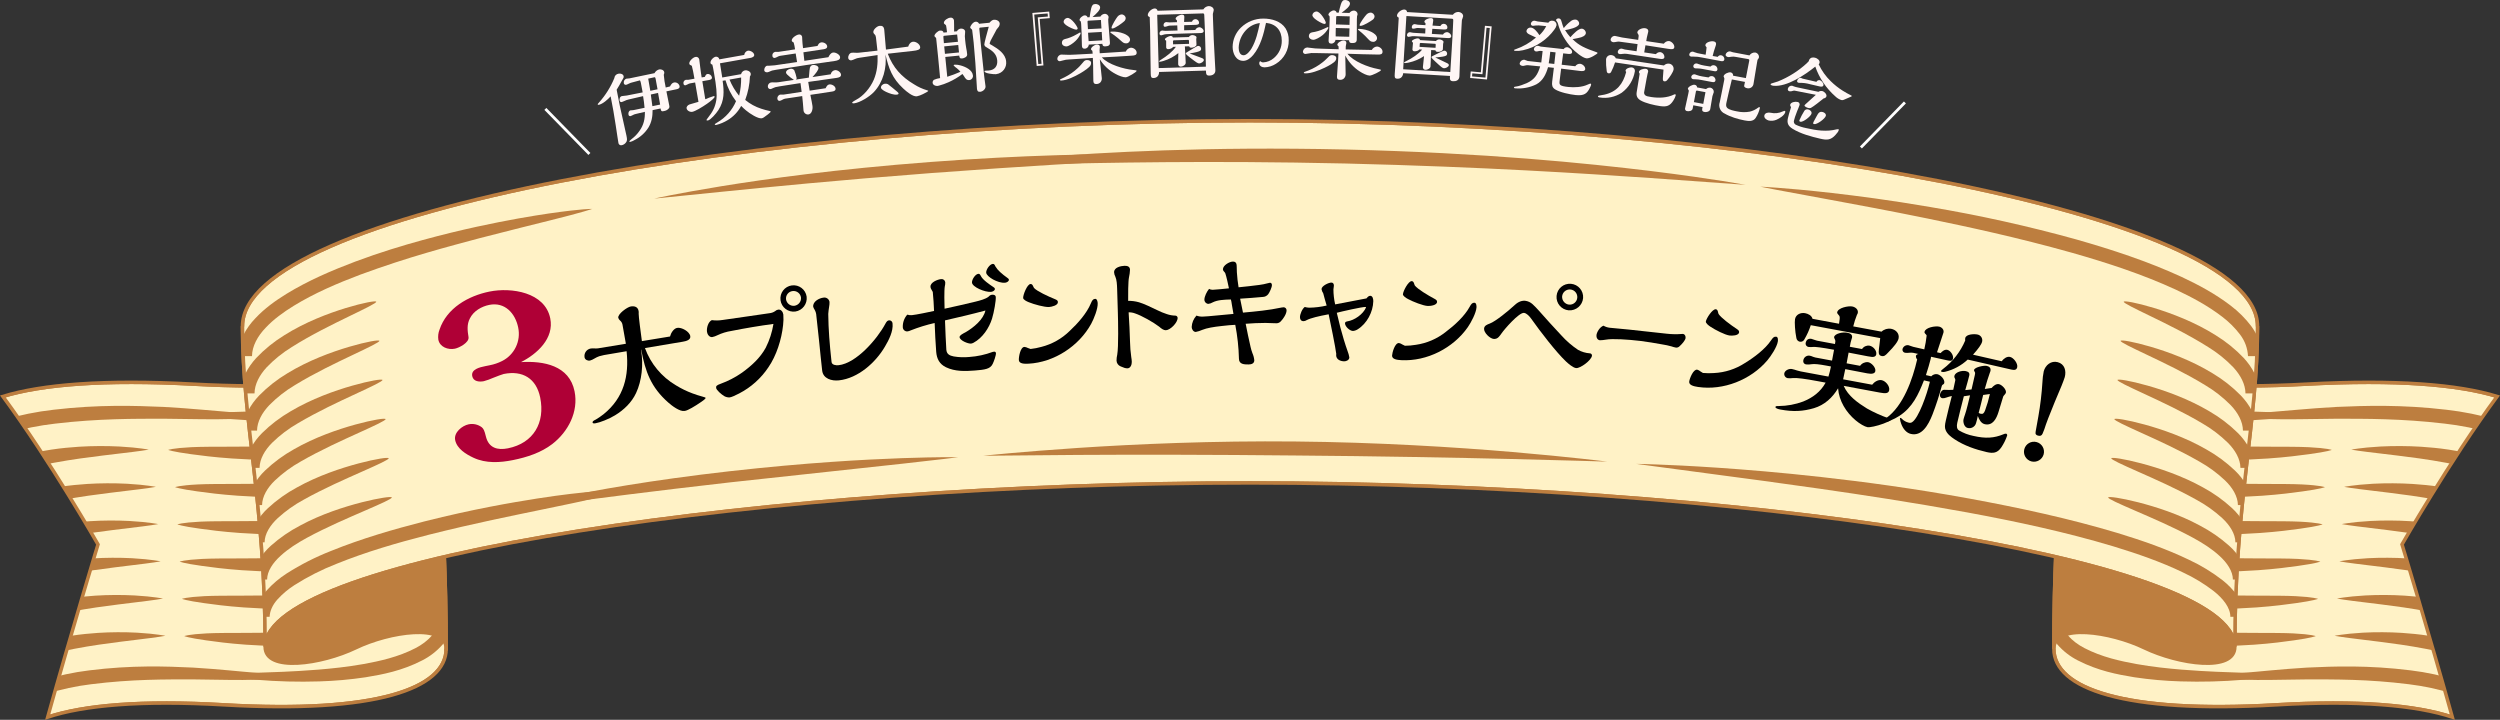
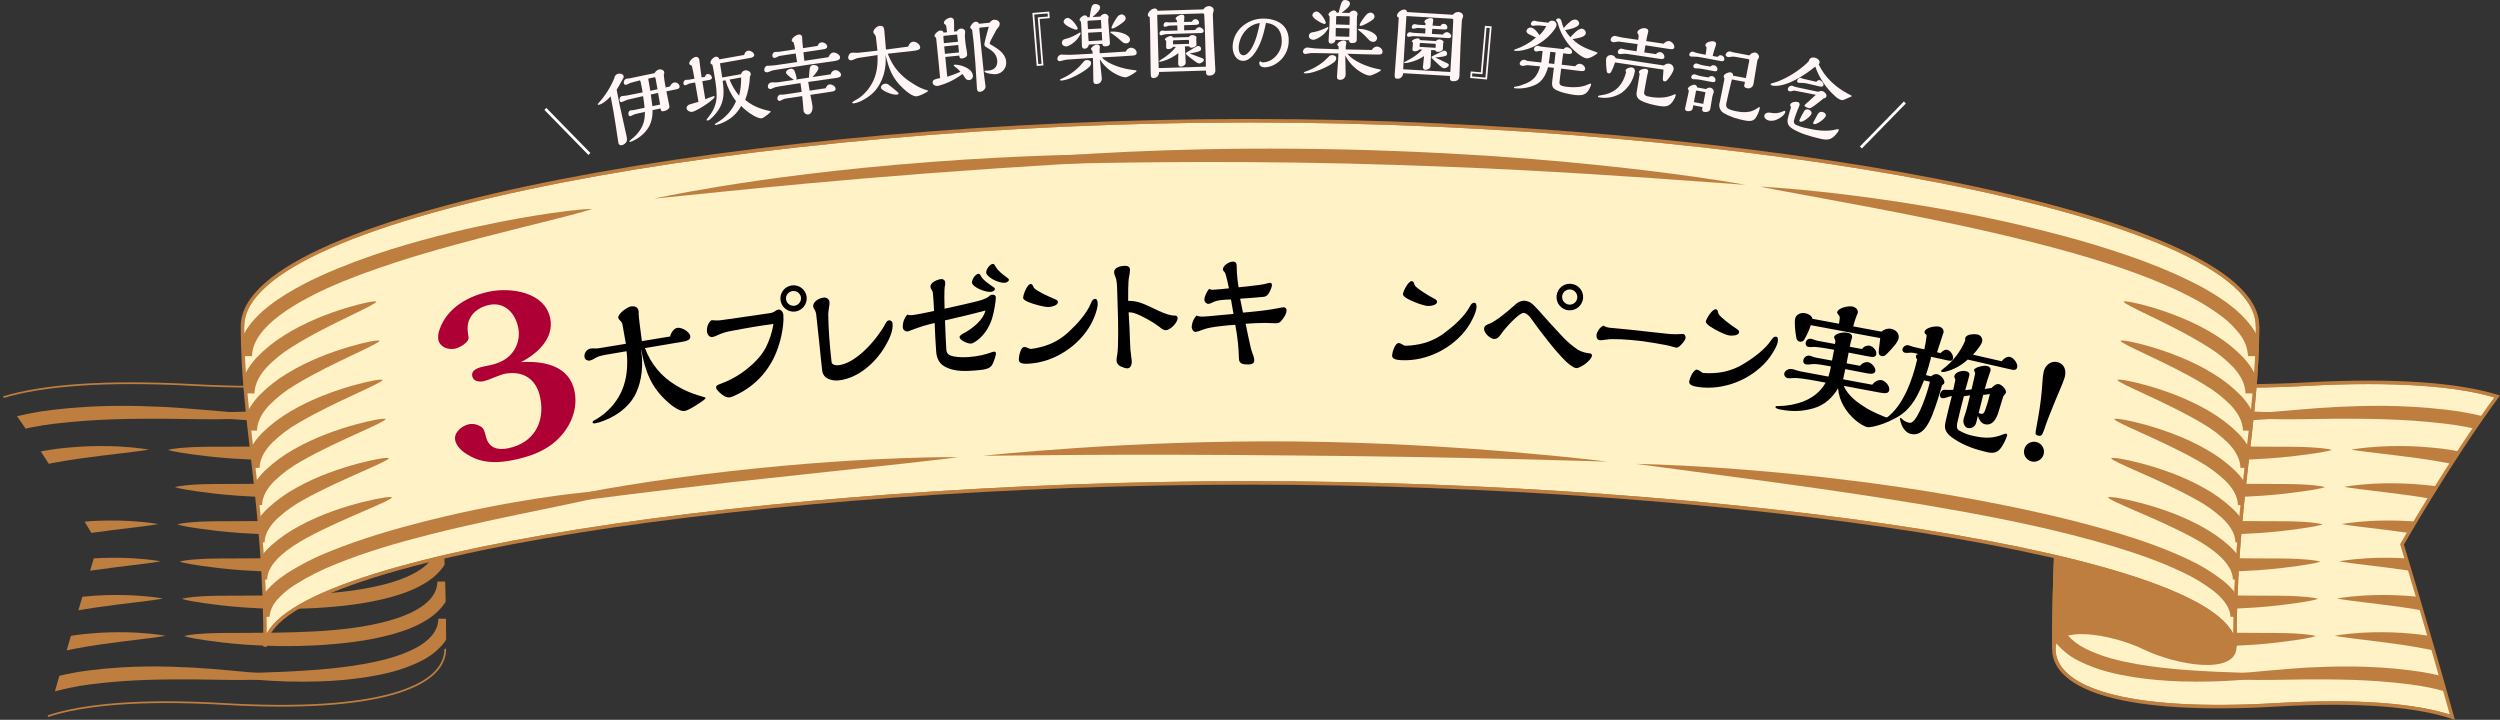
<svg xmlns="http://www.w3.org/2000/svg" height="514.371" viewBox="0 0 1786.435 514.371" width="1786.435">
  <rect x="0" y="0" width="1786.435" height="514.371" fill="#333333" stroke="none" />
  <clipPath id="a">
    <path d="m318.82 463.607c0-103.725-9.495-160.02-9.495-229.17 0 28.48-54.048 46.4-171.232 40.051-63.282-3.429-108.153.219-136.043 8.786 34.208 46.524 67.982 105.746 67.982 105.746s-19.318 63.656-35.966 123.424c25.8-8.569 67.315-12.216 125.864-8.788 108.413 6.352 158.89-11.569 158.89-40.049z" />
  </clipPath>
  <clipPath id="b">
    <path d="m1467.617 463.607c0-103.725 9.493-160.02 9.493-229.17 0 28.48 54.05 46.4 171.233 40.051 63.284-3.429 108.152.219 136.042 8.786-34.205 46.524-67.979 105.746-67.979 105.746s19.318 63.656 35.967 123.424c-25.8-8.569-67.317-12.216-125.865-8.788-108.416 6.352-158.891-11.569-158.891-40.049z" />
  </clipPath>
  <clipPath id="c">
    <path d="m189.478 462.205c0-64.69 363.656-117.131 703.739-117.131s703.739 52.441 703.739 117.131c0-103.724 16.206-160.02 16.206-229.169 0-81.055-368.17-146.763-719.945-146.763s-719.944 65.708-719.944 146.763c0 69.149 16.205 125.445 16.205 229.169z" />
  </clipPath>
  <g fill="#fff6f5">
    <path d="m442.897 75.552c.321 1.548 2.135 9.674 2.786 12.518.692 3.021 1.74 7.769 1.987 8.957.545 2.62.588 3.728-.617 5.094-.69.802-1.616 1.364-2.646 1.605-1.006.329-2.089-.221-2.417-1.227-.032-.099-.057-.201-.073-.304-.259-1.247-.611-3.535-.789-4.986-.378-2.715-.691-4.822-1.128-7.523-1.078-6.977-2.215-13.94-3.649-20.841-1.962 2.207-5.632 5.453-8.367 6.022-.359.074-.787.1-.849-.2s.175-.658.943-1.437c4.594-5.145 8.281-11.032 10.906-17.41.138-1.627 1.383-2.943 3-3.17 1.428-.295 3.339.239 3.674 1.845.097.607-.067 1.227-.452 1.707-.284.431-.918 1.557-1.318 2.323-.74 1.517-2.129 3.793-3.247 5.577.572 3.049 1.464 7.643 2.256 11.45zm38.69-16.6c1.768-.349 3.506.723 3.987 2.459.309 1.488-.687 2.067-2.115 2.365l-7.26 1.508c.633 3.345 1.326 6.676 2.007 9.948.247 1.19.19 1.513-.282 2.23-.875 1.04-2.106 1.717-3.453 1.9-1.19.247-1.964.409-2.248-.96l-.186-.892-5.713 1.187c.023 4.588-.639 8.573-2.992 12.477-2.374 3.739-5.71 6.769-9.66 8.772-.965.621-2.017 1.093-3.122 1.4-.3.062-.788.1-.861-.256-.062-.3 1.36-1.525 1.738-1.791 2.155-1.623 4.032-3.585 5.558-5.809 3.032-4.231 3.939-8.516 3.819-13.579-1.594.394-5.555 1.34-6.626 1.562-.71.144-1.389.412-2.006.79-.464.282-.959.51-1.475.679-.633.213-1.318-.128-1.531-.761-.037-.109-.058-.223-.062-.339-.248-1.192.181-2.707 1.491-2.981.304-.043.61-.065.917-.066.369 0 .737-.033 1.1-.1l7.973-1.659c-.213-2.809-.6-5.585-1.053-8.345-3.379.764-8.588 1.971-10.362 2.4-1.099.258-2.164.646-3.172 1.156-.516.259-1.053.474-1.605.644-.652.221-1.36-.129-1.581-.781-.02-.06-.036-.121-.047-.184-.259-1.25.193-2.957 1.62-3.255.238-.049.965-.137 1.453-.177.369-.015 1.823-.191 2-.228 2.261-.471 7.093-1.412 11.388-2.243-.287-1.678-.8-4.428-1.255-6.628-.121-.687-.342-1.352-.656-1.974-.763.221-4.115 1.1-5.295 1.409-.906.178-1.782.486-2.6.914-.615.345-1.263.626-1.936.837-.741.197-1.502-.245-1.699-.986-.018-.067-.031-.135-.038-.204-.258-1.362.516-2.709 1.823-3.172.343-.053.69-.083 1.037-.09.407-.013.812-.057 1.213-.13l17.85-3.709c.694-1.297 1.88-2.259 3.292-2.67 1.428-.3 3.364.355 3.7 1.962.064.646-.06 1.296-.355 1.874.255 3.056.72 6.09 1.392 9.082 1-.27 2.531-.65 3.069-.761.615-1.194 1.392-2.533 2.819-2.83v.005zm-12.3 1.747c-.188-1.2-.548-3.237-.8-4.427-.162-.773-.367-1.165-.843-1.065l-4.45.985c.533 2.87.92 5.023 1.5 8.689l5.176-1.074c-.269-1.316-.367-1.79-.58-3.112zm-4.226 6.838c.465 3.13.983 7.119 1.111 8.332l5.534-1.15c-.451-2.761-.8-4.736-1.482-8.318-1.711.414-3.436.774-5.161 1.132z" />
    <path d="m505.459 52.882c1.521-.181 2.93.827 3.249 2.325.235 1.315-.858 1.755-2.116 1.979l-4.725.84c.645 4.33 1.338 8.585 2.1 12.894 1.961-.865 3.971-1.613 6.02-2.241.292-.084.596.082.684.372.137.778-2.485 3.033-5.451 5.1-3.462 2.4-8.424 5.382-10.519 5.756-1.614.286-3.772-.75-4.081-2.485-.213-1.2.884-2.317 2.039-2.769.636-.236 2.16-.692 3.168-.931s2.121-.562 3.287-.954c-.82-4.608-1.578-9.224-2.394-13.831l-3.649.648c-.57.128-1.114.35-1.612.655-.506.296-1.042.536-1.6.716-.659.122-1.292-.312-1.414-.971-.008-.043-.013-.086-.017-.129-.335-1.216.379-2.474 1.595-2.809.021-.006.042-.011.063-.016.285-.026.572-.035.859-.028.349.04.7.04 1.049 0l4.248-.753c-.8-4.487-1.212-6.82-1.885-9.231-1.136-.479-1.687-.81-1.8-1.47-.309-1.735 2.588-4.533 4.323-4.841 1.19-.324 2.418.378 2.743 1.568.025.092.044.185.057.28.159.9.574 4.28.71 5.736.319 2.845.792 5.846 1 7.043l2.273-.4c.612-1.411 1.076-1.925 1.796-2.053zm45.257 26.894c.084.477-3.612 3.294-4.722 3.986-.483.346-1.021.608-1.591.776-2.692.477-8.617-3.345-11.378-5.694-1.194-.986-2.329-2.042-3.4-3.161-2.244 4.203-5.587 7.718-9.671 10.172-2.498 1.52-5.206 2.665-8.036 3.4-.36.065-1.088.133-1.173-.346-.043-.241.671-.736 1.735-1.357 6.014-3.488 10.738-8.83 13.463-15.226-3.423-4.471-5.977-9.544-7.529-14.956l-2.035.36c1.061 7.713 1.338 14.142-3.016 20.9-1.638 2.575-5.708 7.125-7.443 7.432-.238.042-1.027.12-1.091-.238-.044-.241.3-.733 1.161-1.811 3.222-4.09 4.986-7.366 5.831-12.33.685-4.132.074-10.01-1.6-19.462-.679-3.828-.818-4.606-1.192-6.021-.924-.329-1.247-.766-1.31-1.125-.342-1.914 2.083-4.257 3.636-4.533 1.256-.223 2.455.615 2.678 1.871l17.767-3.155c.157-1.436 1.162-2.636 2.547-3.044 1.555-.278 4.256 1.034 4.586 2.888.233 1.317-1.428 2.042-2.5 2.234l-21.956 3.9c.594 3.351 1.139 6.77 1.614 10.143l13.462-2.391c.314-1.375 1.405-2.439 2.788-2.717 1.556-.276 3.813.619 4.12 2.354.103.705-.108 1.419-.579 1.954-.219 5.753-1.356 11.434-3.368 16.828 3.389 2.815 7.289 4.951 11.485 6.292 1.937.64 3.906 1.176 5.9 1.605.632.134.774.231.815.472zm-29.432-22.917c1.688 4.178 4.003 8.074 6.865 11.554 1.045-4.263 1.532-8.643 1.451-13.031z" />
    <path d="m595.269 37.548c1.8-.273 4.754 1.371 5.018 3.113.325 2.163-2.118 2.657-3.86 2.919-2.885.437-5.769.874-8.9 1.286-3.434.458-7.229.971-10.895 1.527-3.423.517-6.849 1.036-10.564 1.659-3.595.607-7.261 1.161-11.468 1.8-.986.129-1.963.317-2.926.565-.501.147-.986.344-1.447.588-.554.284-1.142.496-1.749.633-.962.147-2.184-.222-2.348-1.3-.2-1.323.687-3.178 2.068-3.387.532-.047 1.068-.047 1.6 0 2.556-.096 5.101-.378 7.616-.844 3.544-.536 8.712-1.318 12.145-1.777-.309-2.042-.618-4.086-.987-6.119l-11.3 1.707c-.67.171-1.314.434-1.912.781-.543.314-1.128.548-1.738.695-.794.124-1.538-.42-1.662-1.214-.004-.023-.007-.047-.009-.07-.317-1.367.533-2.732 1.9-3.05.012-.003.024-.005.036-.008.387-.063.782-.06 1.168.008.367.06.741.066 1.11.017l11.956-1.811c-.21-1.652-.54-3.286-.987-4.89-.934-.474-1.287-.789-1.361-1.269-.29-1.923 3.242-4.178 4.924-4.433 1.08-.265 2.17.395 2.435 1.474.029.119.048.24.055.363.072.567.097 1.138.074 1.709-.026 1.048.318 4.131.566 6.184l10.334-1.564c.566-1.131 1.184-2.331 2.565-2.539 1.682-.255 4.055.8 4.337 2.663.227 1.5-1.17 2.019-2.371 2.2l-14.6 2.21c.19 2.061.429 4.052.678 6.1l17.185-2.6c.656-1.387 1.63-3.071 3.314-3.326zm1.349 12.58c1.681-.255 4.065 1.29 4.33 3.033.274 1.8-1.56 2.263-3.124 2.5-6.608 1-13.167 1.931-20.275 2.883l.136.9c.273 1.8.537 3.546.869 5.338l11.417-1.727c.659-1.329 1.276-2.528 2.6-2.729 1.62-.245 4.2.962 4.491 2.885.218 1.443-.99 1.993-2.369 2.2l-15.624 2.363c.923 4.472 1.284 6.444 1.5 7.886.327 2.163-.357 5.77-2.941 6.16-1.777.13-3.325-1.202-3.462-2.979-.117-.781-.329-3.391-.438-5.342-.108-1.519-.289-3.521-.487-4.842l-12.317 1.865c-.714.181-1.396.47-2.022.857-.523.309-1.089.54-1.679.685-.783.13-1.524-.4-1.654-1.183-.002-.013-.004-.026-.006-.04-.351-1.442.533-2.895 1.975-3.246.017-.004.033-.008.05-.012.388-.057.783-.055 1.17.008.387.057.78.06 1.168.008l12.918-1.956c-.211-1.811-.562-4.523-.824-6.265l-2.406.363c-3.544.537-7.208 1.091-12.608 1.97-.986.129-1.963.318-2.925.566-.6.175-1.183.407-1.739.693-.523.31-1.089.541-1.68.684-.978.105-1.856-.602-1.961-1.58 0-.009-.002-.019-.003-.028-.189-1.485.824-2.857 2.3-3.112.772-.103 1.553-.118 2.328-.046.978.043 1.958-.002 2.929-.134l11.055-1.673c-1.734-1.104-3.349-2.384-4.819-3.82-.369-.334-.644-.758-.8-1.23-.238-1.562 1.749-2.663 3.07-2.86 1.042-.21 2.116.17 2.794.989.748 1.779 1.315 3.628 1.695 5.52.086.475-.137.953-.557 1.192l9.313-1.409c.137-1.127.224-2.184.29-3.362.067-1.219.212-2.432.434-3.632.226-1.084 1.112-1.907 2.209-2.054 1.263-.191 3.7.486 3.927 1.987s-2.062 4.245-4.276 6.671l13.037-1.974c.274-1.52 1.469-2.707 2.99-2.971z" />
    <path d="m653.16 60.259c2.86 1.841 5.967 3.266 9.228 4.233.188.039.957.31.972.431.045.361-2.541 1.727-3.985 2.4-1.338.678-2.756 1.186-4.22 1.51-2.834.355-7.269-3.254-9.772-5.634-7.833-7.286-10.287-14.144-12.657-24.257 1.014 9.549-1.619 19.8-8.325 26.889-3.195 3.34-9.84 7.48-14.122 8.017-.421.052-1.281.037-1.349-.5-.054-.423 2.056-1.667 3.149-2.234 4.711-2.488 9.7-8.076 12.312-14.158 2.407-5.693 2.9-11.512 2.69-17.611-4.334.605-8.186 1.15-12.926 1.928-1.191.128-2.35.46-3.428.982-.727.364-1.493.645-2.283.837-1.08.213-2.128-.491-2.34-1.571-.002-.01-.004-.02-.006-.029-.188-1.507.835-3.6 2.464-3.8.834-.075 1.674-.078 2.509-.009.876.075 1.757.068 2.632-.022l13.287-1.483c-.264-2.6-.529-5.2-1.043-9.3-.036-.448-.133-.888-.288-1.31-.168-.407-.422-.772-.745-1.071-.45-.353-.754-.859-.854-1.422-.232-1.869 2.577-4.367 4.325-4.586 2.11-.264 3.188.519 3.469 2.749.211 1.689.869 9.385 1.227 14.179l15.9-2.116c.466-1.653 1.612-3.266 3.421-3.492 1.93-.242 4.854 1.595 5.128 3.765.256 2.05-2.269 2.43-4.923 2.761-5.305.665-12.074 1.392-18.239 2.042 3.765 9.987 9.792 16.52 18.792 21.882zm-11.063 6.532c.076.6-.7.763-1.123.815-2.351.293-5.245-.812-7.515-1.814-1.365-.625-3.792-1.914-3.936-3.059-.188-1.508 1.432-2.752 2.758-2.917.746-.098 1.504.02 2.186.338.664.406 5.172 4.129 6.613 5.356.618.534.964.859 1.017 1.282z" />
    <path d="m683.71 48.748c-.841-.555-1.605-1.219-2.272-1.974-.043-.423.5-.537.8-.567 1.424-.043 2.845.146 4.209.559 3.453.939 8.382 3.2 8.772 7.13.252 1.562-.809 3.033-2.371 3.285-.057.009-.115.017-.173.023-2 .2-2.788-1.008-3.888-2.853-.316-.52-.671-1.015-1.062-1.482-3.048 2.333-6.358 4.302-9.864 5.866-2.229 1.005-4.537 1.827-6.9 2.457-.332.103-.672.178-1.017.222-1.451.144-3.362-.644-3.518-2.215-.089-.84.27-1.665.945-2.172 1.405-.607 2.885-1.02 4.4-1.23-.119-1.82-.642-7.082-1.471-15.431-1.124-11.31-1.26-12.7-1.351-13-.085-.31-.286-.574-.562-.739-.277-.217-.511-.484-.69-.787-.144-1.451 2.61-3.864 3.941-3.995 1.269-.127 2.406.249 2.587 1.454l2.479-.247c-.173-1.753-.432-3.743-.655-4.76-.145-.361-.413-.659-.757-.841-.394-.266-.79-.593-.827-.956-.193-1.936 2.869-3.706 4.5-3.868 1.21-.266 2.407.499 2.674 1.709.038.172.055.349.052.525.077 1.055.1 2.113.071 3.171-.045 1.408-.021 3.482.02 4.517l2-.2c.548-1.047 1.57-1.764 2.741-1.922 1.33-.133 2.987.559 3.138 2.07.023.411.002.823-.062 1.229-.066.556-.146 1.6-.153 2.153 0 .67.071 1.337.2 2.606.175 1.755.511 4.532.753 5.728.333 1.528.567 3.076.7 4.634.174 1.755-2.107 2.775-3.62 2.925-1.633.162-1.892-.607-2.036-2.058l-9.979.989 1.405 14.155c3.205-1.007 6.349-2.196 9.418-3.562-.763-.941-1.627-1.795-2.577-2.548zm.235-24.089-9.194.912c-.725.071-.684.5-.613 1.221.072 1.337.139 2 .343 4.058l10.041-1c-.259-2.658-.338-3.444-.572-5.19h-.005zm.8 7.493-10.04 1 .528 5.322 10.041-1zm34.2 11.631c.612 4.458-2.506 8.567-6.964 9.179-.162.022-.325.04-.488.052-1.27.127-7.868-.5-8.017-2.014-.035-.363.5-.477.743-.5.425-.045.851-.067 1.278-.065.386.008.772-.01 1.155-.054 4.294-.428 6.335-3.255 5.927-7.369-.45-4.535-3.552-6.853-7.767-9.306-.753-.329-1.299-1.005-1.461-1.811-.085-.846 2.014-8.629 3.189-12.776l-6.229.617c-.423.043-.557.545-.522.908l1.149 11.554c.708 7.138 1.141 11.492 2.252 21.459.085.847.162 1.633.307 2.474.343 2.226.6 4.216.733 5.546.193 1.936-1.948 3.737-3.763 3.916-1.635.164-2.2-.636-2.353-2.147-.108-1.088-.335-4.611-.4-6.5-.256-5.656-1.047-17.305-1.96-26.5-.154-1.573-.227-2.3-.4-3.442-.216-1.565-.247-1.869-.334-2.777-.06-.91-.17-1.816-.332-2.714-.1-.418-.3-.582-.7-.909s-.671-.605-.689-.787c-.125-1.269 2.035-4.111 3.729-4.279 1.096-.179 2.17.424 2.587 1.454l7.44-.739c.824-.937 1.876-2.019 3.147-2.144 1.693-.17 3.985.764 4.177 2.7.008 1.183-.478 2.316-1.34 3.126-.36.391-.685.811-.972 1.258-.159.258-.468.838-.771 1.48-.611 1.222-1.593 3.029-2.579 4.776-.667 1.098-1.186 2.279-1.545 3.513.054.543.508.8 1.99 1.573 4.222 2.515 9.26 5.865 9.793 11.247h-.01z" />
    <path d="m750.129 12.963-7.23.59 2.71 33.2-4.821.394-3.094-37.892 12.051-.982zm-1.528-3.346-9.557.779 2.887 35.357 2.326-.19-2.706-33.156 7.229-.59z" />
    <path d="m807.951 34.092c1.942-.113 4.16 1.4 4.276 3.4.108 1.82-1.275 2.144-3.277 2.261-3.333.255-7.034.471-10.8.688s-7.523.438-10.8.568c4.621 5.149 15.705 8.34 22.378 8.987 2.266.233 2.456.343 2.473.647.046.789-6.07 4.493-7.769 4.592-1.82.107-5.06-1.167-7.261-2.377-4.624-2.426-8.513-6.047-11.263-10.486.5 4.416 1.3 11.858 1.372 13.131.182 1.171-.146 2.365-.9 3.279-.715.788-1.725 1.243-2.788 1.258-1.638.1-2.227-.6-2.314-2.118-.048-.787-.107-3.89-.1-5.838-.025-3.53-.053-7.181-.258-10.7-5.578.384-11.219.773-16.8 1.1-1.638.015-3.264.274-4.825.769-.607.206-1.229.365-1.86.474-.948.108-1.804-.573-1.912-1.522-.003-.024-.005-.048-.007-.071.037-1.593 1.222-2.925 2.8-3.146.407-.004.815.013 1.221.051 3.02.21 6.051.197 9.069-.04 3.4-.137 8.8-.452 12.2-.65-.022-.691-.103-1.379-.243-2.056-.7-.508-.958-.8-.977-1.1-.077-1.334 2.49-3.251 4.067-3.342 1.335-.077 2.209.3 2.286 1.632-.001.351-.042.701-.122 1.043-.134.949-.139 1.912-.015 2.862l.039.667c6.188-.36 12.433-.784 18.619-1.206.613-1.458 1.931-2.499 3.492-2.757zm-31.265 8.822c1.274-.074 2.891.5 2.976 1.957.06.649-.094 1.3-.441 1.852-.826 1.51-4.16 3.834-7.162 5.592-4.237 2.5-9.63 5-13.514 5.23-.3.019-1.093.063-1.122-.421-.02-.363.1-.431 3.3-1.9 3.444-1.719 6.618-3.934 9.419-6.574.824-.738 1.593-1.536 2.3-2.387.625-.767 1.823-2.175 2.167-2.5.559-.538 1.302-.842 2.077-.85zm-8.218-13.585c-1.727 1.684-4.774 3.749-6.352 3.84-1.517.088-3.212-.786-3.306-2.425-.141-1.315.735-2.524 2.028-2.8 2.952-.68 5.781-1.81 8.389-3.351.772-.51 1.579-.964 2.416-1.358.244-.014.551.028.571.394-.038.394-.161.775-.361 1.116-.856 1.712-2.002 3.262-3.386 4.584zm.562-8.13c-1.093.063-5.282-1.821-6.872-3.009-.7-.446-2.1-1.642-2.158-2.553.103-1.492 1.267-2.692 2.755-2.839 2.852-.165 7.247 6.276 7.316 7.489.036.606-.557.885-1.042.911h.001zm20.162-11.279c1.45-.199 2.789.811 2.995 2.261-.005.207-.034.413-.086.613-.208.621-.247.989-.124 3.113.1 1.638.323 4.486.667 8.3.184 2.119.431 5.332.485 6.242.113 1.94-1.068 2.558-3.252 2.686-1.458.085-2.032-.369-2.177-1.823l-9.707.565c-.017 1.562-1.255 2.837-2.816 2.9-1.576.093-1.994-.795-2.07-2.132-.037-.605-.085-2.491-.1-3.708 0-2.07-.11-6.08-.4-11.117-.018-.855-.129-1.706-.331-2.538-.695-.448-.827-.622-.844-.925-.082-1.4 2.182-3.292 3.638-3.379.937-.074 1.803.505 2.092 1.4l1.455-.083c.391-2.7.705-4.608 1.1-6.275.591-2.408 1.342-3.061 2.92-3.154 1.4-.079 3.391.716 3.485 2.355.111 1.882-2.365 4.337-5.438 6.952l5.642-.329c.59-1.065 1.656-1.781 2.865-1.925zm-2.485 4.345-9.223.537c-.3.018-.392.571-.38.813l.306 5.217 9.651-.5zm.557 8.552-9.768.568.18 3.095c.039.668.077 1.335.23 2.91l9.708-.565zm15.839 1.21c1.746.688 4.265 2.124 4.381 4.126.087 1.474-1.037 2.739-2.511 2.826-.021.001-.043.002-.064.003-1.638.1-2.407-.529-3.626-1.616-1.542-1.439-3.165-2.788-4.862-4.04-2.529-1.618-3.047-2.135-3.056-2.317-.017-.3.282-.381.829-.414 3.038-.169 6.076.32 8.907 1.434v-.002zm.1-8.714c-1.272 1.17-6.349 4.936-8.229 5.046-.364.02-.672-.022-.7-.448-.085-1.456 3.429-6.955 4.112-7.787.688-.984 1.751-1.641 2.939-1.815 1.539-.088 2.882 1.032 3.072 2.561-.012.952-.45 1.848-1.192 2.443z" />
    <path d="m863.757 4.348c1.641-.049 3.5 1.05 3.55 2.813-.039.522-.146 1.036-.32 1.53-.179.491-.286 1.006-.318 1.528l.1 3.28c.292 9.78.7 19.5 1.3 29.266.1 1.4.385 6.8.4 7.406.082 2.734-2.016 3.768-4.263 3.834-2.308.069-2.4-1.144-2.476-3.572l-33.471 1c-.046 2.5-1.392 4.239-3.885 4.311-1.881.059-2.029-.849-2.1-3.28-.082-2.734-.187-10.33-.2-12.823-.039-5.409-.176-16.106-.229-17.867l-.286-9.536c-.616-.287-1.355-.628-1.379-1.419-.063-2.125 2.839-4.706 4.9-4.768 1.01-.074 1.906.641 2.058 1.642l32.739-.977c.824-1.381 2.275-2.267 3.88-2.368zm-2.508 25.915-.281-9.416c-.04-1.337-.08-2.674-.219-5.284-.148-2.914-.161-3.339-.2-4.554-.031-.972-.165-1.454-1.016-1.429l-32.619.974c.284 11.545.514 19.258.8 28.916l.275 9.172 33.712-1.006c-.109-5.777-.284-11.607-.455-17.377zm-9.336-5.2c.971-.028 3.055.517 3.089 1.672-.016.186-.05.371-.1.551-.064.281-.097.567-.1.855.039 1.275.135 2.488.175 3.763.035 1.215-2.065 2.129-3.4 2.167-.79.025-1.7-.009-1.793-.979l-3.1.093c.037 1.215.173 3.765.416 7.829.13 2.306.136 2.552.176 3.887.046 1.519-2.169 2.678-3.323 2.714-1.002.129-1.918-.58-2.047-1.581-.005-.039-.009-.079-.011-.119-.048-1.639.023-5.35.127-7.968-3.088 2.491-6.622 4.371-10.413 5.54-.847.282-1.717.491-2.6.625-.425.012-.85-.035-.86-.338.516-.498 1.097-.925 1.726-1.269 3.581-2.173 8.04-5.591 10.368-9.064l-2 .059c-.516 1.05-2.263 1.588-3.356 1.621-.721.137-1.417-.337-1.553-1.058-.026-.137-.03-.277-.013-.415-.035-1.215-.027-3.039-.012-4.56-.372-.171-.868-.522-.882-.946-.031-1.093 3.03-2.4 4-2.431.668-.018 1.587.256 1.673 1.105l11.419-.341c.533-.818 1.418-1.341 2.392-1.412zm4.938-5.617c1.4-.043 3.2 1.241 3.243 2.7.037 1.215-1.174 1.432-2.146 1.462l-18.04.539c-3.159.094-4.13.123-6.256.249-.887.033-1.764.202-2.6.5-.409.158-.834.273-1.267.343-.644.045-1.202-.44-1.247-1.083 0-.012-.001-.024-.002-.036-.09-1.145.737-2.159 1.877-2.3.449.025.897.072 1.341.142.403.065.811.093 1.219.085l8.442-.252-.17-3.643-5.406.16c-.581.052-1.151.193-1.69.417-.544.207-1.111.346-1.689.414-.73.023-.989-.516-1.01-1.186-.061-1.114.769-2.078 1.88-2.183.287.009.573.041.856.094.484.082.972.128 1.463.139l5.406-.16c-.015-.486-.02-.668-.1-1.457-.434-.228-.868-.522-.883-1.006-.043-1.457 3.077-2.888 4.474-2.93 1.215-.037 1.716.5 1.75 1.59.008.3-.029 1.094-.077 1.52-.045.489-.13 1.769-.117 2.132l5.648-.168c.416-1.369 1.863-2.142 3.232-1.726 1.094.333 1.841 1.343 1.838 2.487.038 1.337-1.6 1.445-2.571 1.476l-8.079.241c-.034.912-.05 2.433-.013 3.647l7.957-.238c.511-1.084 1.545-1.827 2.736-1.967l.002-.002zm-7.249 9.7c-.009-.3-.142-.665-.5-.653l-10.327.307c-.315.004-.573.251-.591.565l.069 2.309 11.418-.341zm10.625 13.727c.036 1.216-2.116 2.436-3.269 2.468-1.035.032-2.09-.728-6.633-4.24-1.183-.875-2.989-2.343-3-2.888-.01-.364.167-.491 1.839-1.516 4.6-2.811 6.389-3.9 6.935-3.915 1.155-.049 2.133.845 2.187 2 .045 1.459-.917 1.789-3.089 2.4-.965.273-3.5.773-5.139 1 2.769 1.073 5.6 2.144 8.363 3.155 1.101.401 1.777.687 1.803 1.536z" />
    <path d="m895.552 39.258c-1.775 2.109-4.251 4.219-7.111 4.226-5.343.015-7.623-5.375-7.635-9.962.054-5.194 2.178-10.152 5.9-13.775 4.309-4.197 10.103-6.52 16.118-6.463 5.881-.015 12.523 1.855 15.828 7.026 1.54 2.55 2.316 5.489 2.235 8.467.156 6.824-3.318 13.219-9.129 16.8-2.434 1.571-5.247 2.455-8.142 2.558-1.888 0-3.781-1.016-3.785-2.958 0-.648.374-1.4.7-1.406.108 0 .27.054.54.323.448.383 1.037.558 1.621.482 2.81-.144 5.489-1.235 7.6-3.095 3.649-3.085 5.717-7.648 5.632-12.426-.02-7.284-4.024-11.969-11.257-12.705-1.658 7.886-3.896 16.633-9.115 22.908zm-5.281-17.632c-3.172 3.398-5.001 7.832-5.146 12.478.006 2.268.714 5.395 3.521 5.387 2.212-.006 4.526-2.981 5.6-4.763 3.276-5.512 4.771-12.315 6-18.254-3.833.473-7.37 2.3-9.974 5.152z" />
    <path d="m983.96 33.252c1.943.051 4.026 1.749 3.972 3.754-.049 1.821-1.452 2.027-3.456 1.973-3.343-.029-7.048-.127-10.814-.227s-7.533-.2-10.811-.35c4.169 5.521 14.939 9.638 21.533 10.848 2.238.424 2.416.551 2.408.855-.022.79-6.427 3.961-8.128 3.916-1.821-.049-4.943-1.591-7.032-2.984-4.4-2.81-7.967-6.746-10.333-11.4.125 4.441.289 11.921.256 13.2.078 1.183-.351 2.343-1.181 3.189-.779.723-1.823 1.092-2.884 1.017-1.641-.043-2.169-.787-2.127-2.306.02-.79.226-3.885.4-5.824.275-3.519.555-7.158.648-10.682-5.59-.09-11.24-.181-16.828-.329-1.633-.125-3.275-.005-4.872.355-.622.154-1.256.259-1.894.315-.952.029-1.748-.72-1.776-1.672 0-.026-.001-.051 0-.077.17-1.585 1.464-2.813 3.056-2.9.406.03.811.082 1.212.154 2.99.466 6.011.709 9.038.729 3.4.151 8.806.295 12.208.388.037-.691.015-1.383-.066-2.07-.655-.563-.889-.874-.88-1.178.034-1.337 2.755-3.027 4.334-2.984 1.337.036 2.176.483 2.139 1.818-.031.349-.1.694-.208 1.028-.217.934-.304 1.893-.26 2.851l-.019.668c6.2.165 12.454.273 18.653.377.732-1.403 2.135-2.329 3.713-2.452zm-31.895 6.137c1.275.034 2.837.744 2.8 2.2.004.652-.207 1.288-.6 1.808-.949 1.434-4.47 3.467-7.61 4.964-4.434 2.13-10.019 4.169-13.907 4.066-.3-.009-1.095-.031-1.081-.516.01-.364.133-.423 3.449-1.61 3.576-1.422 6.925-3.36 9.939-5.753.883-.665 1.716-1.394 2.49-2.183.689-.71 2-2.011 2.371-2.306.604-.491 1.374-.731 2.15-.67zm-7.037-14.23c-1.863 1.53-5.072 3.328-6.651 3.286-1.519-.042-3.132-1.056-3.089-2.7-.026-1.321.948-2.45 2.259-2.616 2.999-.425 5.913-1.31 8.641-2.626.812-.443 1.655-.827 2.522-1.147.242.006.546.076.536.438-.07.39-.225.759-.454 1.082-.999 1.633-2.272 3.082-3.764 4.283zm1.25-8.051c-1.093-.029-5.108-2.264-6.591-3.58-.655-.5-1.957-1.817-1.932-2.728.227-1.479 1.49-2.576 2.986-2.595 2.856.076 6.686 6.866 6.653 8.081-.015.607-.631.834-1.115.822zm21.044-9.529c1.461-.074 2.707 1.046 2.789 2.507-.022.204-.068.406-.136.6-.259.6-.331.963-.387 3.089-.045 1.639-.059 4.5-.04 8.326 0 2.129-.021 5.349-.046 6.261-.051 1.943-1.281 2.459-3.469 2.4-1.457-.04-1.991-.54-2.013-2l-9.72-.261c-.149 1.555-1.488 2.722-3.049 2.655-1.581-.043-1.918-.963-1.883-2.3.015-.607.127-2.488.221-3.7.176-2.062.4-6.068.539-11.109.053-.854.015-1.712-.113-2.558-.656-.5-.772-.689-.764-.991.037-1.4 2.454-3.1 3.911-3.058.94.005 1.753.657 1.963 1.573l1.459.039c.617-2.656 1.094-4.529 1.624-6.156.792-2.349 1.6-2.936 3.176-2.894 1.4.037 3.317 1 3.272 2.641-.049 1.883-2.722 4.121-6.007 6.464l5.65.151c.679-1.014 1.804-1.638 3.023-1.679zm-3.013 12.685-9.78-.261-.083 3.1c-.018.667-.035 1.335-.017 2.917l9.718.258zm.169-8.567-9.232-.247c-.306-.008-.442.536-.448.78l-.139 5.223 9.657.32zm15.507 11.114c1.68.835 4.067 2.48 4.015 4.484-.039 1.476-1.266 2.641-2.742 2.602-.021 0-.043-.001-.064-.002-1.639-.043-2.351-.73-3.475-1.916-1.413-1.565-2.915-3.047-4.5-4.438-2.383-1.826-2.852-2.386-2.849-2.567.008-.3.315-.357.861-.343 3.041.089 6.026.832 8.753 2.18zm.839-8.67c-1.366 1.059-6.742 4.379-8.625 4.328-.364-.009-.667-.079-.656-.5.04-1.459 4.009-6.64 4.758-7.411.769-.921 1.884-1.484 3.081-1.559 1.54.043 2.783 1.272 2.843 2.811-.094.948-.608 1.803-1.401 2.331z" />
    <path d="m1042.23 8.535c1.639.1 3.391 1.357 3.288 3.118-.085.518-.238 1.022-.454 1.5-.223.473-.376.977-.454 1.494l-.193 3.275c-.577 9.769-1.028 19.485-1.3 29.269-.021 1.4-.219 6.807-.255 7.414-.16 2.731-2.341 3.576-4.586 3.444-2.306-.136-2.3-1.352-2.151-3.78l-33.431-1.973c-.269 2.479-1.764 4.1-4.252 3.95-1.88-.111-1.948-1.028-1.8-3.456.162-2.729.73-10.3.937-12.79.441-5.393 1.252-16.061 1.355-17.821l.563-9.526c-.589-.338-1.295-.746-1.248-1.536.125-2.122 3.244-4.435 5.308-4.313 1.011.015 1.84.807 1.9 1.817l32.7 1.929c.943-1.302 2.466-2.055 4.073-2.015zm-4.8 25.593.554-9.4c.078-1.335.157-2.669.25-5.282.111-2.916.136-3.34.208-4.554.057-.971-.035-1.465-.885-1.514l-32.582-1.922c-.741 11.524-1.2 19.23-1.765 28.876l-.542 9.163 33.675 1.987c.406-5.769.75-11.589 1.091-17.354zm-8.84-6c.971.057 3 .786 2.929 1.939-.034.184-.086.365-.154.539-.086.273-.143.555-.17.841-.075 1.275-.088 2.491-.162 3.766-.073 1.213-2.246 1.937-3.579 1.858-.791-.048-1.7-.161-1.7-1.136l-3.1-.182c-.073 1.213-.16 3.766-.279 7.837-.075 2.309-.089 2.553-.168 3.888-.09 1.516-2.4 2.476-3.552 2.408-1.009.04-1.859-.745-1.899-1.754-.002-.041-.002-.082 0-.123.1-1.639.5-5.33.833-7.928-3.297 2.209-6.984 3.77-10.865 4.6-.867.206-1.751.337-2.641.392-.424-.025-.845-.111-.827-.414.559-.449 1.174-.823 1.831-1.11 3.761-1.848 8.505-4.855 11.132-8.11l-2-.119c-.608 1-2.4 1.38-3.487 1.317-.73.072-1.38-.461-1.453-1.19-.014-.139-.005-.28.025-.417.072-1.213.24-3.029.389-4.543-.354-.2-.817-.6-.792-1.02.063-1.093 3.231-2.124 4.2-2.067.669.039 1.559.4 1.568 1.25l11.407.673c.605-.772 1.538-1.215 2.519-1.195h-.004zm5.418-5.16c1.4.083 3.077 1.52 2.99 2.978-.07 1.213-1.295 1.323-2.266 1.266l-18.019-1.062c-3.156-.187-4.126-.244-6.253-.309-.887-.045-1.775.047-2.634.27-.422.12-.855.197-1.292.23-.646-.013-1.159-.547-1.146-1.193 0-.011 0-.022.001-.033.011-1.151.925-2.089 2.075-2.13.181.011 1.023.182 1.323.261.396.099.799.164 1.206.193l8.434.5.155-3.643-5.4-.319c-.583 0-1.164.088-1.72.264-.561.158-1.14.246-1.723.262-.725-.042-.937-.6-.9-1.269.039-1.116.95-2.003 2.067-2.01.285.036.567.093.843.171.475.123.958.212 1.446.267l5.4.321c.028-.486.039-.668.024-1.462-.409-.267-.817-.6-.789-1.081.086-1.456 3.32-2.6 4.716-2.524 1.213.073 1.666.647 1.6 1.74-.018.3-.127 1.088-.211 1.51-.09.482-.286 1.749-.307 2.113l5.643.333c.535-1.326 2.045-1.968 3.371-1.433 1.06.428 1.714 1.5 1.61 2.639-.078 1.335-1.719 1.3-2.691 1.243l-8.07-.477c-.114.908-.264 2.42-.337 3.634l7.948.469c.608-1.037 1.708-1.687 2.91-1.719zm-8.081 9.022c.017-.306-.083-.676-.446-.7l-10.316-.61c-.313-.023-.591.2-.637.511l-.137 2.3 11.407.675zm9.365 14.615c-.071 1.215-2.323 2.24-3.476 2.172-1.031-.062-2.018-.911-6.231-4.813-1.1-.979-2.768-2.6-2.737-3.146.021-.364.211-.474 1.968-1.346 4.828-2.393 6.71-3.317 7.257-3.285 1.155.054 2.049 1.032 2 2.187-.088 1.457-1.074 1.7-3.292 2.119-.985.187-3.558.46-5.207.546 2.662 1.315 5.384 2.632 8.051 3.885 1.073.489 1.722.833 1.671 1.681z" />
    <path d="m1050.937 51.042 7.241.636 2.918-33.253 4.827.423-3.328 37.957-12.071-1.06zm.945 3.564 9.572.84 3.107-35.418-2.331-.2-2.914 33.21-7.241-.636z" />
    <path d="m1114.42 58.16c-.274 2.476.183 3.322 6.164 3.984 4.29.474 10.009.191 13.948-1.7 1.289-.591 1.732-.724 2.032-.692s.445.417.411.719c-.122.594-.329 1.166-.616 1.7-2.175 4.713-4.26 6.438-10.6 5.736-4.049-.448-11.1-1.9-14.534-4.055-2.115-1.335-2.349-3.073-2.089-5.429.307-2.78.917-7.726 1.224-9.956l-4.167-.46c-1.4 4.919-3.649 9.746-8.394 12.279-4.728 2.309-9.993 3.289-15.235 2.837-.363-.039-.771-.205-.725-.63.054-.483.858-.577 1.227-.6 2.034-.142 6.054-1.655 7.92-2.487 5.605-2.559 7.905-6.219 9.581-11.966l-8.712-.843c-.733-.048-1.469.038-2.171.252-.578.2-1.191.278-1.8.229-.846-.1-2.067-.658-1.953-1.686.25-1.632 1.709-2.799 3.356-2.686.429.091.844.24 1.233.443.369.202.766.348 1.177.435l9.666 1.071c.361-2.712.662-5.432.963-8.15l-1.207-.134c-.603-.038-1.209.019-1.794.17-.578.199-1.191.277-1.8.228-.868-.157-1.487-.931-1.449-1.812.282-1.377 1.537-2.334 2.939-2.243.37.042.73.143 1.068.3.296.152.616.249.946.287l16.311 1.806c.548-.87 1.51-1.39 2.538-1.371 1.51.168 3.7 1.878 3.518 3.57-.153 1.389-1.859 1.323-2.885 1.21l-3.5-.389c-.303 2.72-.665 5.433-1.085 8.138l9.726 1.076c.754-1.153 2.061-1.823 3.438-1.761 1.752.194 3.879 1.96 3.666 3.893-.175 1.57-2.477 1.377-3.625 1.249-4.533-.5-9.058-1.062-13.573-1.686-.288 2.002-.803 6.103-1.138 9.124zm-4.985-43.361c1.647.086 2.913 1.491 2.828 3.138-.003.057-.008.113-.014.17-.289 1.125-.822 2.173-1.562 3.069-2.556 3.52-5.707 6.566-9.312 9-3.923 2.758-8.36 4.7-13.048 5.711-1.839.433-3.731.594-5.617.479-.484-.052-.84-.154-.793-.577.027-.242.477-.437 1.108-.611 5.339-1.837 10.281-4.672 14.561-8.355-1.5-.778-3.073-1.5-4.591-2.159-1.048-.483-2.363-1.3-2.217-2.63.282-1.474 1.641-2.491 3.135-2.345 2.235.247 4.289 2.677 6.121 5.447 1.971-1.858 3.618-4.032 4.872-6.432l-2.9-.321c-1.675-.257-3.376-.302-5.063-.133-.546.137-1.109.199-1.672.184-.788-.035-1.398-.703-1.363-1.491 0-.003 0-.006 0-.009.202-1.329 1.406-2.269 2.744-2.142.427.061.846.17 1.249.323.292.096.59.169.892.221l7.605.9c.614-1.064 1.823-1.637 3.036-1.437zm2.144 22.62-3.806-.421c-.307 2.78-.608 5.5-1.1 8.257l3.987.441zm29.964.565c-.046.425-5.395 3.989-7.873 3.717-2.96-.329-8.378-4.964-10.507-7.28-2.309-2.527-4.34-5.295-6.058-8.255-1.708-2.927-3.005-6.074-3.856-9.354-.179-.592-.471-1.144-.86-1.625-.323-.4-.483-.6-.457-.846.108-.966 1.3-1.261 2.027-1.182 1.149.128 1.5.838 2.021 2.732.376 1.432.855 2.836 1.432 4.2 1.374-1.773 2.968-3.365 4.744-4.736.966-.91 2.251-1.405 3.578-1.377 1.545.07 2.74 1.379 2.671 2.924 0 .019-.002.038-.003.057-.307 2.78-7.737 4.16-10.045 4.575 1.103 1.801 2.368 3.496 3.781 5.066 2.025-2.281 5.9-6.377 8.26-6.116 1.601.217 2.802 1.571 2.826 3.186-.205 1.874-2.715 3-5.146 3.405-1.934.336-3.369.607-4.376.861 4.506 4.6 9.057 6.568 17.362 9.444.292.094.521.243.481.604z" />
    <path d="m1161.558 50.454c.231-1.562 3.132-2.484 4.456-2.288 1.323.078 2.332 1.214 2.254 2.537-.004.064-.01.128-.019.192-1.01 6.156-4.386 11.674-9.409 15.374-4.694 3.081-10.378 4.277-15.916 3.35-.421-.063-1.135-.232-1.054-.77.045-.3.321-.508 1.2-.622 1.256-.182 2.391-.382 3.406-.6 8.9-2 13.294-7.61 15.552-16.183-.282-.255-.451-.611-.47-.99zm30.964-4.986c2.018.138 3.542 1.885 3.404 3.903-.007.095-.017.19-.031.285-.294 1.983-3.015 5.819-4.493 7.5-.466.663-1.243 1.037-2.052.985-.962-.142-1.242-.738-1.084-2.618.043-1.528.172-3.231.427-5.773l-34.623-5.142c-.723 2.337-1.656 4.604-2.787 6.773-.314.701-1.048 1.116-1.811 1.022-.9-.134-1.243-.736-1.357-1.615-.407-2.789-.564-5.608-.469-8.425.195-1.857 1.858-3.205 3.715-3.01.095.01.19.024.285.042 1.339.154 2.485 1.032 2.98 2.286l34.38 5.106c.911-.95 2.205-1.435 3.516-1.319zm.186-16.129c1.8.269 3.989 2.5 3.7 4.481-.232 1.562-1.814 1.451-4.338 1.076-4.327-.644-5.83-.866-8.706-1.354-2.516-.437-4.08-.668-7.567-1.185-.248 1.682-.621 3.777-.879 5.091l8.356 1.243c.75-1.006 1.972-1.547 3.221-1.426 1.732.344 2.942 1.915 2.834 3.677-.214 1.442-1.976 1.3-3.116 1.133-10.519-1.562-17.062-2.6-23.674-3.577-1.042-.143-2.099-.134-3.138.025-.676.113-1.361.155-2.045.127-.819-.075-1.424-.795-1.358-1.615.19-1.378 1.412-2.376 2.8-2.288.343.051.678.143 1 .272.416.18.853.307 1.3.377l8.355 1.24c.366-2.462.508-3.424.7-5.117l-13.13-1.766c-.71-.046-1.423.015-2.115.179-.715.172-1.45.248-2.185.227-.9-.134-1.963-.844-1.8-1.926.214-1.566 1.626-2.684 3.2-2.533.359.052 1.193.238 1.726.378.883.255 2.488.614 3.209.721l11.539 1.715c.224-1.5.288-1.923.353-2.774.059-.518-.111-1.037-.465-1.42-.27-.342-.442-.75-.5-1.181.3-2.044 3.619-3.271 5.6-2.976 1.5.222 2.436.976 2.2 2.6-.108.644-.265 1.279-.467 1.9-.42 1.547-.736 3.121-.946 4.711l12.562 1.866c.838-1.25 2.269-1.971 3.772-1.901h.001zm-17.776 36.124c-.292.94-.013 1.965.717 2.626.95.633 1.713.869 4.3 1.254 5.471.81 11.392.647 16.433-1.86.168-.118.371-.175.576-.161.332.049.561.357.512.689v.003c-.343 1.311-.901 2.556-1.653 3.684-2.514 4.111-5.01 4.785-9.58 4.106-4.206-.624-10.385-2.033-13.839-4.021-2.373-1.4-3.281-3.127-2.881-5.833.321-2.164.943-5.941 1.324-8.1.4-2.275.5-2.937.836-5.22-.359-.315-.561-.772-.55-1.25.25-1.682 3.494-2.43 4.936-2.215.971.041 1.725.862 1.684 1.833-.002.045-.006.09-.011.135-.112.56-.255 1.112-.429 1.656-.141.533-.354 1.545-.672 3.279z" />
    <path d="m1222.261 62.654c1.47.316 2.482 1.669 2.37 3.169-.088.401-.222.791-.4 1.161-.256.558-.45 1.143-.577 1.744-.586 3.106-.962 6.065-1.548 9.17-.117.729-.581 1.356-1.244 1.681-.943.468-2.013.614-3.047.414-1.493-.281-1.644-1.114-1.4-2.428l.2-1.074-6.628-1.253-.451 2.389c-.316 1.672-2.614 2.041-3.985 1.781-.912-.107-1.564-.934-1.457-1.846.013-.113.038-.224.074-.332.654-3.462 1.607-6.869 2.261-10.331l.372-1.971c-.04-.325-.176-.631-.391-.878-.177-.205-.281-.464-.293-.735.259-1.374 3.413-3.005 4.845-2.734.974.092 1.725.899 1.747 1.877l6.389 1.207c.847-.799 2.01-1.171 3.163-1.011zm7.6-23.177c1.457.24 2.477 1.569 2.332 3.038-.238 1.255-1.309 1.362-2.5 1.135l-13.495-2.55c-1.967-.454-3.981-.669-6-.639-.555.056-1.114.054-1.668-.006-.9-.168-1.6-.673-1.4-1.749.297-1.202 1.466-1.976 2.688-1.78.338.09.666.214.978.371 1.37.521 2.793.894 4.243 1.111l3.762.712c.29-1.863.536-3.487.682-5.253-.712-.813-.942-1.229-.842-1.766.384-2.03 4.071-2.879 5.8-2.552 1.494.281 2.049.943 1.755 2.494-.102.481-.252.95-.449 1.4-.763 2.15-1.404 4.341-1.919 6.563l3.653.628c.482-.834 1.422-1.291 2.376-1.157zm-6.349 14.94c1.494.26 2.515 1.655 2.31 3.158-.214 1.133-1.227 1.252-2.361 1.037l-7.7-1.456c-1.433-.303-2.89-.475-4.354-.514-.534.038-1.07.02-1.6-.054-.853-.155-1.419-.972-1.264-1.826.001-.007.003-.014.004-.021.306-1.162 1.481-1.871 2.652-1.6.343.077.674.201.982.37 1.375.509 2.796.881 4.243 1.111 1.014.191 2.936.492 4.44.716.66-.747 1.663-1.096 2.644-.921zm1.407-7.773c1.464.27 2.474 1.619 2.322 3.1-.227 1.195-1.179 1.323-2.372 1.1l-7.7-1.457c-1.412-.318-2.853-.486-4.3-.5-.534.033-1.07.015-1.6-.054-.854-.156-1.419-.974-1.263-1.827 0-.006.002-.012.003-.019.308-1.161 1.481-1.869 2.652-1.6.342.082.671.207.981.372 1.355.503 2.756.871 4.183 1.1 1.135.215 2.938.492 4.441.715.66-.752 1.665-1.104 2.65-.93zm-6.231 19.23-6.031-1.139c-.333-.088-.675.11-.763.443-.002.01-.005.019-.007.029l-1.467 7.763 6.689 1.263zm14.92 7.766c-.227 1.195-.355 2.531.585 3.45 1.457 1.451 5.039 2.127 7.011 2.5 3.015.681 6.137.745 9.178.188 2.117-.526 4.105-1.476 5.844-2.792.295-.243.646-.41 1.02-.486.358.068.3.675.26.914-.584 2.441-1.588 4.763-2.966 6.861-1.818 2.748-5.135 2.306-7.942 1.775-4.656-.878-10.217-2.547-14.054-4.819-3.209-1.34-4.808-4.957-3.638-8.232.507-2.687 1.279-6.437 1.8-8.874.634-3.035.894-4.407 1.4-7.094.191-.613.115-1.278-.21-1.832-.202-.207-.285-.502-.222-.784.3-1.613 3.471-2.991 4.962-2.711 1.147.166 1.942 1.229 1.778 2.376l9.137 1.726c.814-3.989 1.424-7.212 2.349-12.108.134-.716.247-1.314-.708-1.494-1.373-.259-2.089-.4-3.594-.617-1.443-.211-3.473-.594-4.907-.866-1.224-.308-2.498-.359-3.743-.151-.682.166-1.382.241-2.083.225-.775-.147-1.952-.8-1.781-1.7.298-1.533 1.743-2.564 3.289-2.346.337.08.667.184.99.31.3.133.613.233.934.3l11.822 2.234c.882-1.391 2.457-2.185 4.1-2.068 1.691.277 2.868 1.832 2.674 3.535-.198.627-.54 1.198-1 1.667l-.351 1.851c-.868 4.6-1.75 11.233-2.573 15.592-.411 2.009-2.373 3.304-4.382 2.893-.079-.016-.158-.035-.236-.056-.836-.157-2.212-.727-2.008-1.8.168-.9.268-1.431.566-2.675l-9.376-1.77c-1.378 5.672-3.488 14.549-3.928 16.878z" />
    <path d="m1269.472 85.544c-1.751.761-3.695.962-5.565.577-1.6-.372-3.566-1.831-3.14-3.665.44-1.894 2.837-2.272 4.495-1.886 2.929.678 6.003.337 8.712-.968.966-.4 1.158-.415 1.335-.375.334.087.534.428.448.762-.002.009-.005.018-.008.027-.578 2.486-4.125 4.595-6.277 5.528zm53.8-16.928c-.056.238-.553.5-2.486 1.294-.981.458-3.06 1.346-3.4 1.456-.542.224-1.144.259-1.709.1-1.579-.537-3.016-1.426-4.2-2.6-6.532-5.745-11.467-13.083-14.323-21.3-7.475 6.12-20.5 14.632-29.776 13.721-.323-.032-.644-.086-.96-.16-.294-.069-1.334-.437-1.224-.909s.991-.767 2.181-1.053c1.051-.256 2.084-.579 3.094-.965 7.572-3.041 14.532-7.424 20.546-12.938.53-.472 1.024-.982 1.479-1.527.155-1.103.871-2.047 1.891-2.493.856-.247 1.765-.252 2.623-.012 1.538.358 3.625 1.841 3.2 3.677-.084.406-.301.772-.616 1.042 2.126 4.533 5.06 8.641 8.658 12.123 2.583 2.532 5.426 4.783 8.482 6.718 1.906 1.211 3.878 2.315 5.906 3.308.611.327.657.399.63.518zm-43.688 7.551c-.292-.38-.426-.858-.375-1.335.426-1.835 3.544-2.359 5.083-2 .975.047 1.727.875 1.68 1.85-.009.195-.051.388-.124.57-.207.729-.477 1.439-.806 2.121-.6 1.235-1.034 2.567-1.516 3.83-.628 1.547-1.144 3.136-1.543 4.757-.448 1.184.038 2.517 1.142 3.135 2.419 1.137 4.973 1.962 7.6 2.456 7.042 1.639 14.52 2.757 21.7.871.374-.103.763-.139 1.149-.107.236.022.409.232.386.468-.002.019-.005.038-.009.057-.247 1.065-.9 1.974-2.315 3.516-3.387 3.828-6.2 3.859-10.937 2.757-6.629-1.544-13.974-3.5-19.81-7.107-3.053-1.9-4.119-4.016-3.292-7.568.474-2.119 1.064-4.21 1.769-6.264.177-.54.326-1.089.446-1.644-.037-.131-.143-.216-.232-.363zm22.55-11.1c1.421.332 3.353 2.217 2.994 3.756-.279.857-1.065 1.447-1.966 1.476-2.152 1.746-7.363 5.9-9.206 6.844-.61.191-1.263.191-1.873 0-.65-.151-2.831-.971-2.61-1.919.506-.613 1.076-1.171 1.7-1.664 2.193-1.923 5.753-5.149 6.406-5.808l-15.277-2.995c-.441-.043-.886.025-1.294.2-.751.304-1.572.394-2.371.259-.769-.155-1.266-.904-1.111-1.673.009-.047.021-.093.035-.138.312-1.401 1.639-2.335 3.063-2.156.394.115.776.266 1.142.452.989.369 2.01.648 3.049.835 2.606.605 10.52 2.261 14.571 3.079.808-.534 1.793-.73 2.744-.548zm-1.807-7.783c1.242.29 2.969 2.251 2.653 3.612-.3 1.3-1.811 1.076-2.816.843l-6.748-1.57c-2.382-.681-4.851-1.005-7.328-.959-.268.002-.535-.018-.8-.06-.77-.179-1.294-.613-1.1-1.442.263-1.125 1.422-2.352 2.666-2.062.215.071.423.161.622.27.219.113.447.208.682.283l9.827 2.288c.426-.875 1.377-1.364 2.337-1.203zm-13.844 29.722c-.449-.047-.774-.45-.727-.898.005-.047.014-.093.027-.138 1.02-2.368 2.221-4.654 3.591-6.838.599-.839 1.658-1.215 2.652-.943 1.361.316 2.78 1.46 2.423 3-.454 1.951-6.02 6.273-7.971 5.817zm15.909-6.965c1.184.275 2.63 1.3 2.3 2.718-.468 2.013-6.354 6.383-8.366 5.915-.65-.151-.772-.429-.676-.844.064-.302.174-.592.326-.86.732-1.266 1.275-2.261 2.074-3.823 1.354-2.615 2.266-3.589 4.337-3.105h.005z" />
  </g>
  <path d="m421.158 110.013-31.453-32.187" fill="none" stroke="#fff" stroke-miterlimit="10" stroke-width="2" />
  <path d="m1329.748 105.383 31.453-32.187" fill="none" stroke="#fff" stroke-miterlimit="10" stroke-width="2" />
-   <path d="m318.82 463.607c0-103.725-9.495-160.02-9.495-229.17 0 28.48-54.048 46.4-171.232 40.051-63.282-3.429-108.153.219-136.043 8.786 34.208 46.524 67.982 105.746 67.982 105.746s-19.318 63.656-35.966 123.424c25.8-8.569 67.315-12.216 125.864-8.788 108.413 6.352 158.89-11.569 158.89-40.049z" fill="#fff2c6" stroke="#bd7e3f" stroke-linecap="round" stroke-miterlimit="10" stroke-width="2.5" />
  <g clip-path="url(#a)">
    <path d="m34.063 512.444c25.8-8.569 67.316-12.216 125.864-8.788 108.416 6.351 158.891-11.569 158.891-40.049" fill="none" stroke="#bd7e3f" stroke-miterlimit="10" stroke-width="2.5" />
    <g fill="#bd7e3f">
      <path d="m313.184 442.144h10c-.034 3.398-.664 6.764-1.862 9.945-1.22 3.097-2.939 5.973-5.088 8.515-4.095 4.673-9.046 8.519-14.586 11.331-14.358 7.393-28.174 10.034-40.438 12.036-10.96 1.639-22.008 2.621-33.085 2.943-14.983.478-29.981.085-44.918-1.175-10.788-.9-17.77-1.926-22.067-2.621s-5.9-1.089-5.9-1.089 1.649-.229 5.99-.472 11.366-.465 22.11-.816c10.735-.395 25.215-.715 44.3-2.251 9.532-.8 20.234-1.879 32.01-3.961 11.68-2.135 24.863-4.973 37.279-11.409 9.094-4.71 16.445-12.116 16.254-20.976z" />
      <path d="m33.497 495.73-3.137-9.5c10.907-3.415 22.103-5.827 33.449-7.206 30.347-3.8 54.76-2.9 74.172-1.983 19.472 1.191 33.793 2.864 44.515 3.673 10.71.932 17.71 1.492 22.034 1.951 4.322.415 5.96.688 5.96.688s-1.624.352-5.948.875c-4.325.479-11.36 1.169-22.181 1.484-10.819.438-25.476 0-44.649-.236-19.188.019-43.3-.218-72.582 3.462-10.729 1.3-21.317 3.573-31.633 6.792z" />
      <path d="m312.55 415.541h10c-.042 5.547-1.711 10.959-4.8 15.567-2.973 4.25-6.727 7.896-11.063 10.743-8.283 5.589-17.319 8.828-26.326 11.4-18.106 4.938-36.5 6.872-54.8 7.912-16.617.864-33.271.7-49.868-.491-12.717-.911-21.8-2.167-28.278-3.076-12.994-1.811-15.759-3.063-15.759-3.063s2.8-1.25 15.992-1.933c6.617-.336 15.756-.331 28.334-.363 12.586-.066 28.666-.02 49.041-1.062 17.849-1 35.734-2.938 52.643-7.559 8.377-2.373 16.612-5.432 23.385-10.034 3.269-2.126 6.109-4.847 8.373-8.022 2.001-2.961 3.088-6.445 3.126-10.019z" />
      <path d="m28.233 459.624c16.225-5.155 30.238-6.56 41.788-7.383 9.298-.584 18.621-.633 27.924-.147 7.135.413 12.19.993 15.467 1.454 3.274.428 4.77.782 4.77.782l-4.765.779c-3.264.477-8.286 1.149-15.306 1.983-7.012.9-16.037 1.906-27.211 3.542-11.125 1.7-24.6 3.732-39.545 8.493l-3.123-9.503z" />
      <path d="m311.917 388.932h10c-.042 5.577-1.734 11.016-4.862 15.633-3.004 4.254-6.789 7.898-11.153 10.739-8.339 5.575-17.419 8.8-26.472 11.375-18.194 4.918-36.672 6.85-55.057 7.884-16.695.859-33.426.692-50.1-.5-12.776-.914-21.905-2.169-28.412-3.076-13.056-1.81-15.837-3.061-15.837-3.061s2.817-1.251 16.068-1.936c6.648-.334 15.832-.331 28.47-.363 12.646-.062 28.8-.015 49.281-1.054 17.937-1 35.909-2.929 52.917-7.537 8.425-2.37 16.713-5.422 23.544-10.022 3.295-2.125 6.162-4.85 8.452-8.033 2.025-2.963 3.125-6.46 3.161-10.049z" />
      <path d="m26.107 433.015c16.3-5.154 30.381-6.557 41.984-7.38 9.342-.583 18.709-.632 28.057-.147 7.167.413 12.247.992 15.537 1.452 3.292.43 4.795.783 4.795.783l-4.788.781c-3.279.476-8.326 1.148-15.381 1.982-7.046.9-16.113 1.907-27.344 3.543-11.183 1.705-24.725 3.73-39.754 8.493z" />
      <path d="m311.285 362.325h10c-.04 5.608-1.756 11.075-4.928 15.7-3.035 4.258-6.85 7.901-11.244 10.736-8.394 5.56-17.518 8.779-26.616 11.346-18.285 4.9-36.843 6.83-55.315 7.859-16.773.855-33.583.685-50.336-.508-12.839-.914-22.01-2.167-28.549-3.076-13.12-1.808-15.913-3.058-15.913-3.058s2.828-1.251 16.143-1.938c6.68-.334 15.908-.332 28.606-.363 12.706-.062 28.943-.013 49.519-1.047 18.028-.992 36.086-2.921 53.192-7.515 8.473-2.368 16.81-5.414 23.7-10.011 3.324-2.122 6.219-4.85 8.535-8.041 2.053-2.965 3.17-6.478 3.206-10.084z" />
      <path d="m23.98 406.407c16.383-5.151 30.524-6.553 42.181-7.378 9.385-.58 18.796-.629 28.187-.147 7.2.413 12.3.992 15.611 1.454 3.305.428 4.816.781 4.816.781l-4.809.781c-3.3.476-8.365 1.148-15.455 1.983-7.08.906-16.193 1.907-27.478 3.543-11.239 1.705-24.848 3.731-39.961 8.495l-3.092-9.512z" />
      <path d="m310.653 335.719h10c-.04 5.637-1.78 11.131-4.992 15.763-3.065 4.262-6.911 7.902-11.334 10.729-8.449 5.547-17.618 8.756-26.761 11.319-18.373 4.88-37.019 6.81-55.574 7.83-16.852.852-33.74.68-50.571-.513-12.9-.916-22.115-2.167-28.683-3.076-13.184-1.808-15.991-3.058-15.991-3.058s2.842-1.25 16.218-1.939c6.71-.334 15.984-.334 28.742-.363 12.769-.059 29.083-.01 49.76-1.039 18.117-.985 36.263-2.913 53.465-7.493 8.522-2.366 16.908-5.407 23.859-10 3.351-2.12 6.275-4.85 8.618-8.049 2.078-2.965 3.209-6.49 3.244-10.111z" />
      <path d="m21.854 379.798c16.463-5.149 30.667-6.552 42.377-7.373 9.429-.582 18.883-.631 28.317-.148 7.235.415 12.363.99 15.685 1.452 3.321.428 4.838.781 4.838.781l-4.832.781c-3.31.476-8.4 1.152-15.528 1.985-7.115.9-16.273 1.907-27.611 3.543-11.3 1.707-24.972 3.73-40.171 8.5z" />
      <path d="m310.018 309.112h10c-.04 5.667-1.804 11.187-5.058 15.827-3.095 4.266-6.972 7.906-11.425 10.726-8.5 5.53-17.716 8.732-26.9 11.289-18.463 4.864-37.192 6.791-55.834 7.8-16.93.849-33.896.675-50.805-.519-12.957-.917-22.217-2.167-28.818-3.078-13.247-1.8-16.066-3.056-16.066-3.056s2.855-1.25 16.292-1.94c6.741-.334 16.058-.335 28.879-.363 12.828-.059 29.22-.008 50-1.034 18.205-.978 36.438-2.9 53.74-7.469 8.569-2.364 17-5.4 24.016-9.989 3.379-2.118 6.33-4.852 8.7-8.059 2.101-2.965 3.246-6.501 3.279-10.135z" />
-       <path d="m19.727 353.19c16.542-5.147 30.809-6.548 42.575-7.37 9.473-.582 18.971-.632 28.449-.15 7.266.415 12.419.99 15.758 1.452 3.337.43 4.862.781 4.862.781l-4.857.782c-3.326.474-8.444 1.15-15.6 1.983-7.148.906-16.35 1.911-27.747 3.545-11.349 1.707-25.1 3.731-40.378 8.5z" />
      <path d="m308.122 282.505h10c-.04 5.756-1.877 11.356-5.256 16.016-3.188 4.278-7.158 7.912-11.7 10.71-8.667 5.486-18.013 8.663-27.333 11.208-18.729 4.813-37.714 6.731-56.614 7.727-17.165.838-34.364.657-51.507-.543-13.139-.921-22.527-2.165-29.222-3.076-13.437-1.8-16.3-3.051-16.3-3.051s2.9-1.251 16.52-1.945c6.832-.336 16.285-.341 29.287-.363 13.012-.056 29.637 0 50.716-1.012 18.473-.963 36.968-2.879 54.563-7.409 8.709-2.359 17.3-5.375 24.487-9.953 3.461-2.112 6.495-4.854 8.944-8.085 2.185-2.964 3.38-6.542 3.415-10.224z" />
      <path d="m13.344 326.575c16.782-5.139 31.242-6.537 43.171-7.358 9.603-.58 19.231-.63 28.84-.15 7.368.415 12.593.986 15.977 1.45 3.385.43 4.931.777 4.931.777s-1.55.248-4.926.784c-3.372.474-8.562 1.154-15.822 1.985-7.252.907-16.585 1.914-28.15 3.55-11.518 1.7-25.466 3.727-41 8.5z" />
      <path d="m304.955 255.9h10c-.111 7.241-3.012 14.159-8.1 19.312-4.688 5.019-10.306 8.356-15.944 11.113-7.191 3.356-14.713 5.953-22.443 7.749-6.808 1.652-13.698 2.944-20.642 3.869-11.644 1.57-23.365 2.5-35.111 2.787-15.904.438-31.82.017-47.678-1.261-11.458-.912-18.881-1.941-23.45-2.636s-6.279-1.088-6.279-1.088 1.749-.229 6.361-.474 12.075-.462 23.494-.8c11.41-.386 26.8-.68 47.119-2.169 10.144-.789 21.551-1.788 34.128-3.827 6.292-.988 12.875-2.258 19.654-4 7.053-1.705 13.92-4.105 20.5-7.164 9.927-4.591 18.57-12.148 18.392-21.411z" />
      <path d="m5.659 309.515-2.951-9.557c11.617-3.397 23.503-5.794 35.529-7.166 32.2-3.791 58.1-2.9 78.719-2.017 20.669 1.162 35.924 2.847 47.316 3.671l23.416 1.978c4.592.449 6.332.7 6.332.7s-1.727.371-6.322.858-12.068 1.155-23.559 1.46c-11.491.422-27.033-.023-47.427-.236-20.406.047-46.024-.177-77.234 3.506-11.446 1.302-22.76 3.578-33.819 6.803z" />
    </g>
    <path d="m2.048 283.274c27.89-8.567 72.761-12.215 136.043-8.786 117.184 6.351 171.232-11.571 171.232-40.051" fill="none" stroke="#bd7e3f" stroke-miterlimit="10" stroke-width="2.5" />
  </g>
  <path d="m1467.617 463.607c0-103.725 9.493-160.02 9.493-229.17 0 28.48 54.05 46.4 171.233 40.051 63.284-3.429 108.152.219 136.042 8.786-34.205 46.524-67.979 105.746-67.979 105.746s19.318 63.656 35.967 123.424c-25.8-8.569-67.317-12.216-125.865-8.788-108.416 6.352-158.891-11.569-158.891-40.049z" fill="#fff2c6" stroke="#bd7e3f" stroke-linecap="round" stroke-miterlimit="10" stroke-width="2.5" />
  <g clip-path="url(#b)">
    <path d="m1752.372 512.444c-25.8-8.569-67.317-12.216-125.865-8.788-108.416 6.351-158.891-11.569-158.891-40.049" fill="none" stroke="#bd7e3f" stroke-miterlimit="10" stroke-width="2.5" />
    <g fill="#bd7e3f">
      <path d="m1463.247 442.144h10c-.192 8.86 7.16 16.266 16.256 20.974 12.416 6.435 25.6 9.274 37.277 11.409 11.778 2.083 22.478 3.164 32.01 3.961 19.088 1.536 33.57 1.857 44.3 2.251 10.742.351 17.774.575 22.111.816s5.99.472 5.99.472-1.611.395-5.906 1.089-11.279 1.72-22.067 2.621c-14.937 1.26-29.935 1.653-44.918 1.175-11.077-.322-22.124-1.304-33.084-2.943-12.265-2-26.08-4.643-40.437-12.036-5.541-2.813-10.492-6.659-14.588-11.331-2.147-2.543-3.866-5.419-5.088-8.515-1.194-3.181-1.822-6.546-1.857-9.943z" />
      <path d="m1756.073 486.232-3.136 9.5c-10.317-3.218-20.906-5.491-31.635-6.79-29.285-3.68-53.394-3.444-72.581-3.462-19.174.239-33.831.675-44.649.236-10.82-.315-17.854-1.005-22.18-1.484-4.326-.523-5.948-.875-5.948-.875s1.64-.273 5.962-.688c4.321-.459 11.322-1.019 22.031-1.951 10.722-.809 25.044-2.482 44.515-3.673 19.413-.916 43.827-1.821 74.172 1.983 11.346 1.379 22.542 3.79 33.449 7.204z" />
      <path d="m1463.881 415.541h10c.038 3.575 1.124 7.06 3.123 10.024 2.262 3.175 5.102 5.896 8.37 8.022 6.773 4.6 15.009 7.661 23.386 10.034 16.91 4.621 34.795 6.555 52.644 7.559 20.375 1.042 36.454 1 49.041 1.062 12.577.032 21.717.027 28.334.363 13.189.683 15.992 1.933 15.992 1.933s-2.765 1.251-15.758 3.063c-6.475.909-15.561 2.165-28.278 3.076-16.597 1.191-33.252 1.355-49.869.491-18.3-1.04-36.69-2.975-54.8-7.912-9.011-2.575-18.045-5.815-26.329-11.4-4.335-2.848-8.088-6.493-11.061-10.743-3.087-4.61-4.754-10.024-4.795-15.572z" />
      <path d="m1755.079 469.127c-14.946-4.761-28.42-6.789-39.545-8.493-11.174-1.636-20.2-2.639-27.211-3.542-7.02-.835-12.042-1.506-15.306-1.983l-4.764-.779s1.5-.354 4.771-.782c3.277-.46 8.331-1.041 15.466-1.454 9.304-.486 18.628-.437 27.927.147 11.547.823 25.559 2.228 41.784 7.383z" />
      <path d="m1464.513 388.932h10c.035 3.59 1.136 7.089 3.162 10.053 2.289 3.184 5.156 5.909 8.451 8.033 6.833 4.6 15.118 7.653 23.545 10.022 17.006 4.607 34.978 6.54 52.917 7.537 20.475 1.039 36.635.992 49.281 1.054 12.638.032 21.821.029 28.468.363 13.254.685 16.069 1.936 16.069 1.936s-2.779 1.251-15.838 3.061c-6.5.907-15.633 2.162-28.411 3.076-16.674 1.192-33.406 1.359-50.1.5-18.388-1.034-36.86-2.966-55.055-7.884-9.055-2.57-18.136-5.8-26.472-11.375-4.366-2.84-8.152-6.484-11.156-10.739-3.129-4.618-4.821-10.059-4.861-15.637z" />
      <path d="m1757.222 442.522c-15.031-4.763-28.573-6.788-39.754-8.493-11.23-1.636-20.3-2.639-27.345-3.543-7.054-.833-12.1-1.506-15.38-1.982l-4.788-.781s1.5-.353 4.795-.783c3.29-.46 8.369-1.039 15.54-1.452 9.346-.485 18.713-.436 28.054.147 11.6.823 25.679 2.226 41.986 7.38z" />
      <path d="m1465.145 362.325h10c.034 3.605 1.148 7.118 3.2 10.083 2.315 3.191 5.21 5.919 8.533 8.041 6.891 4.6 15.228 7.643 23.7 10.011 17.105 4.594 35.165 6.523 53.193 7.515 20.574 1.034 36.811.985 49.518 1.047 12.7.03 21.928.029 28.6.363 13.314.686 16.144 1.938 16.144 1.938s-2.794 1.25-15.913 3.058c-6.538.909-15.71 2.162-28.55 3.076-16.753 1.193-33.562 1.363-50.336.508-18.47-1.029-37.03-2.96-55.314-7.859-9.1-2.567-18.222-5.786-26.617-11.346-4.393-2.834-8.208-6.478-11.241-10.736-3.168-4.625-4.88-10.093-4.917-15.699z" />
      <path d="m1759.362 415.918c-15.115-4.764-28.722-6.789-39.96-8.495-11.286-1.636-20.4-2.637-27.48-3.543-7.09-.835-12.159-1.508-15.453-1.983-3.3-.536-4.811-.781-4.811-.781s1.511-.352 4.818-.781c3.3-.462 8.41-1.04 15.609-1.454 9.391-.482 18.802-.433 28.187.147 11.657.825 25.8 2.228 42.183 7.378z" />
      <path d="m1465.778 335.719h10c.035 3.621 1.167 7.147 3.247 10.112 2.342 3.199 5.264 5.93 8.614 8.049 6.953 4.594 15.339 7.635 23.86 10 17.2 4.58 35.349 6.508 53.467 7.493 20.676 1.029 36.991.98 49.759 1.039 12.758.029 22.031.029 28.742.363 13.375.69 16.218 1.939 16.218 1.939s-2.807 1.25-15.992 3.058c-6.568.909-15.784 2.16-28.681 3.076-16.832 1.193-33.72 1.365-50.572.513-18.556-1.02-37.2-2.95-55.574-7.83-9.142-2.563-18.313-5.773-26.762-11.319-4.423-2.827-8.27-6.468-11.335-10.729-3.21-4.634-4.95-10.127-4.991-15.764z" />
      <path d="m1761.502 389.315c-15.2-4.766-28.874-6.79-40.167-8.5-11.343-1.636-20.5-2.639-27.615-3.543-7.124-.833-12.218-1.509-15.527-1.985l-4.833-.781s1.518-.353 4.84-.781c3.323-.462 8.451-1.037 15.684-1.452 9.435-.483 18.889-.434 28.318.148 11.709.821 25.916 2.224 42.377 7.373z" />
      <path d="m1466.412 309.112h10c.033 3.637 1.179 7.176 3.285 10.141 2.37 3.207 5.321 5.94 8.7 8.059 7.012 4.591 15.451 7.624 24.016 9.989 17.3 4.567 35.535 6.491 53.742 7.469 20.777 1.025 37.168.975 50 1.034 12.822.027 22.138.029 28.878.363 13.439.69 16.293 1.94 16.293 1.94s-2.818 1.251-16.067 3.056c-6.6.911-15.859 2.16-28.816 3.078-16.909 1.194-33.875 1.368-50.805.519-18.643-1.013-37.373-2.941-55.836-7.8-9.186-2.557-18.4-5.759-26.9-11.289-4.453-2.82-8.329-6.46-11.424-10.726-3.257-4.641-5.024-10.163-5.066-15.833z" />
      <path d="m1763.645 362.712c-15.282-4.768-29.026-6.791-40.378-8.5-11.4-1.634-20.6-2.639-27.745-3.545-7.157-.833-12.275-1.509-15.6-1.983l-4.855-.782s1.524-.351 4.861-.781c3.339-.462 8.491-1.037 15.759-1.452 9.478-.482 18.975-.432 28.447.15 11.767.821 26.035 2.223 42.578 7.37z" />
      <path d="m1468.311 282.505h10c.032 3.683 1.225 7.261 3.408 10.227 2.451 3.23 5.485 5.972 8.946 8.085 7.19 4.579 15.777 7.594 24.487 9.953 17.593 4.53 36.088 6.446 54.561 7.409 21.081 1.012 37.707.956 50.716 1.012 13 .022 22.455.027 29.289.363 13.623.693 16.518 1.945 16.518 1.945s-2.86 1.25-16.3 3.051c-6.7.911-16.083 2.155-29.224 3.076-17.142 1.2-34.341 1.381-51.505.543-18.9-1-37.885-2.914-56.615-7.727-9.322-2.545-18.665-5.722-27.334-11.208-4.542-2.798-8.513-6.432-11.7-10.71-3.377-4.662-5.211-10.263-5.247-16.019z" />
      <path d="m1770.066 336.11c-15.537-4.769-29.484-6.791-41-8.5-11.565-1.636-20.9-2.643-28.15-3.55-7.259-.831-12.449-1.511-15.822-1.985-3.375-.536-4.926-.784-4.926-.784s1.548-.348 4.931-.777c3.386-.464 8.609-1.036 15.98-1.45 9.609-.48 19.237-.43 28.84.15 11.927.821 26.387 2.219 43.167 7.358z" />
      <path d="m1471.475 255.9h10c-.177 9.267 8.468 16.821 18.387 21.416 6.58 3.059 13.447 5.459 20.5 7.164 6.778 1.737 13.36 3.007 19.651 4 12.58 2.039 23.983 3.037 34.128 3.827 20.318 1.489 35.708 1.782 47.12 2.169 11.419.339 18.885.56 23.494.8s6.36.474 6.36.474-1.714.395-6.279 1.088-11.99 1.724-23.448 2.636c-15.859 1.278-31.776 1.699-47.681 1.261-11.746-.287-23.467-1.217-35.111-2.787-6.944-.925-13.834-2.217-20.642-3.869-7.729-1.796-15.25-4.393-22.441-7.749-5.64-2.757-11.256-6.095-15.944-11.113-5.088-5.155-7.987-12.075-8.094-19.317z" />
      <path d="m1783.727 299.958-2.954 9.557c-11.059-3.224-22.373-5.499-33.818-6.8-31.207-3.683-56.827-3.459-77.233-3.506-20.394.213-35.936.658-47.428.236-11.49-.305-18.962-.983-23.56-1.46s-6.321-.858-6.321-.858 1.741-.255 6.331-.7l23.417-1.983c11.393-.825 26.647-2.509 47.316-3.671 20.619-.887 46.521-1.774 78.721 2.017 12.026 1.372 23.912 3.771 35.529 7.168z" />
    </g>
    <path d="m1784.385 283.274c-27.89-8.567-72.759-12.215-136.042-8.786-117.183 6.351-171.233-11.571-171.233-40.051" fill="none" stroke="#bd7e3f" stroke-miterlimit="10" stroke-width="2.5" />
  </g>
  <path d="m1467.617 463.607c0-18.433 40.461-12.351 64.669-.7s64.67 17.731 64.67-.7c0-103.724 16.205-160.02 16.205-229.168 0 18.433-42.56 12.35-68.027.7s-68.025-17.731-68.025.7c0 69.148-9.492 125.443-9.492 229.168z" fill="#bd7e3f" stroke="#bd7e3f" stroke-linecap="round" stroke-miterlimit="10" stroke-width="2.5" />
-   <path d="m318.814 463.607c0-18.433-40.461-12.351-64.671-.7s-64.669 17.731-64.669-.7c0-103.724-16.205-160.02-16.205-229.168 0 18.433 42.561 12.35 68.025.7s68.026-17.731 68.026.7c.004 69.148 9.494 125.443 9.494 229.168z" fill="#bd7e3f" stroke="#bd7e3f" stroke-linecap="round" stroke-miterlimit="10" stroke-width="2.5" />
  <path d="m189.478 462.205c0-64.69 363.656-117.131 703.739-117.131s703.739 52.441 703.739 117.131c0-103.724 16.206-160.02 16.206-229.169 0-81.055-368.17-146.763-719.945-146.763s-719.944 65.708-719.944 146.763c0 69.149 16.205 125.445 16.205 229.169z" fill="#fff2c6" stroke="#bd7e3f" stroke-linecap="round" stroke-miterlimit="10" stroke-width="2.5" />
  <g clip-path="url(#c)">
    <path d="m1613.162 233.036c0-81.055-368.17-146.763-719.945-146.763s-719.944 65.708-719.944 146.763" fill="none" stroke="#bd7e3f" stroke-linecap="round" stroke-miterlimit="10" stroke-width="2.5" />
    <g fill="#bd7e3f">
      <path d="m674.718 119.006s5.371-.723 16.561-1.938 28.2-2.946 51.5-4.737c46.572-3.456 118.39-7.749 218.721-5.508 100.314 2.439 171.876 9.756 218.246 15.392 23.192 2.852 40.1 5.395 51.225 7.127l16.448 2.742-68.152-4.887c-46.54-3.14-118.033-7.938-218-10.368-99.966-2.233-171.6-.454-218.24.5z" />
      <path d="m863.907 111.184-48.559 2.87c-32.721 1.906-82.341 4.54-149.861 9.608-67.513 5.139-116.946 10.081-149.554 13.353l-48.388 4.9s15.475-3.523 47.871-8.834c32.393-5.245 81.768-12.181 149.473-17.335 67.709-5.081 117.546-5.736 150.355-5.658 32.821.175 48.663 1.096 48.663 1.096z" />
      <path d="m1616.363 254.495h-10c-.275-5.58-2.239-10.944-5.631-15.383-3.707-4.874-8.069-9.212-12.963-12.893-9.987-7.66-21.4-13.829-33.116-19.3-23.559-10.84-48.517-19.008-73.683-26.19-40.258-11.309-74.749-18.6-103.378-24.531-28.656-5.87-51.578-10.051-69.324-13.358-17.768-3.292-30.364-5.624-38.52-7.134l-11.866-2.32s3.784.16 12.068.771 21.07 1.7 39.053 3.737c17.977 2.078 41.167 5.034 70.147 10.009 35.229 5.908 70.125 13.652 104.546 23.2 25.489 7.282 50.812 15.539 75.173 26.743 12.135 5.683 24.077 12.08 35.039 20.478 5.649 4.262 10.676 9.29 14.937 14.94 4.237 5.866 7.428 13.28 7.518 21.231z" />
      <path d="m170.072 254.497h10c.066-7.2 4.044-14.35 9.755-20.281 5.619-6.037 12.658-11.112 20.006-15.648 14.794-9.066 31.086-16.073 47.606-22.3 34.445-12.711 62.83-20.035 85.1-26.02 22.348-5.81 38.837-9.79 50.807-12.822 23.965-5.955 29.847-8.152 29.847-8.152s-6.294-.27-30.82 3.246c-12.252 1.813-29.069 4.584-51.8 9.521-11.361 2.494-24.2 5.555-38.624 9.507s-30.45 8.8-48.013 15.352c-16.894 6.376-33.625 13.527-49.348 23.151-7.824 4.848-15.467 10.279-22.062 17.331-3.455 3.547-6.359 7.592-8.616 12-2.437 4.672-3.751 9.847-3.838 15.115z" />
      <path d="m1614.56 281.104h-10c-.062-6.536-3.548-13.036-8.612-18.562-5.371-5.609-11.443-10.503-18.065-14.559-13.891-8.791-29.309-16.289-40.958-21.966-11.682-5.656-19.656-9.532-19.351-10.425.287-.848 9.061.653 21.676 4.483 12.577 3.86 29.109 10.061 44.007 19.471 7.378 4.535 14.135 10.01 20.1 16.288 5.918 6.46 11.1 15.17 11.203 25.27z" />
      <path d="m181.876 281.104h-10c.1-10.1 5.287-18.81 11.2-25.271 5.966-6.278 12.722-11.753 20.1-16.288 14.9-9.41 31.427-15.611 44-19.471 12.617-3.83 21.39-5.331 21.677-4.483.3.894-7.669 4.769-19.348 10.425-11.651 5.676-27.069 13.174-40.962 21.966-6.62 4.057-12.689 8.95-18.057 14.559-5.061 5.527-8.548 12.022-8.61 18.563z" />
      <path d="m1612.761 307.711h-10c-.071-6.424-3.633-12.852-8.8-18.249-5.439-5.501-11.558-10.286-18.208-14.239-13.968-8.562-29.389-15.9-41.051-21.44-11.682-5.538-19.649-9.348-19.352-10.238.284-.855 9.03.573 21.628 4.275 12.564 3.713 29.072 9.742 44.03 18.895 7.407 4.413 14.215 9.761 20.256 15.913 5.996 6.293 11.376 14.932 11.497 25.083z" />
      <path d="m183.677 307.711h-10c.124-10.151 5.5-18.79 11.5-25.082 6.04-6.152 12.848-11.5 20.255-15.913 14.958-9.152 31.466-15.181 44.032-18.895 12.6-3.7 21.344-5.13 21.625-4.275.3.89-7.67 4.7-19.35 10.238-11.664 5.54-27.083 12.878-41.051 21.44-6.651 3.952-12.77 8.737-18.209 14.239-5.17 5.396-8.731 11.824-8.802 18.248z" />
      <path d="m1610.96 334.315h-10c-.08-6.306-3.717-12.663-8.988-17.928-5.509-5.393-11.678-10.068-18.36-13.913-14.043-8.331-29.462-15.508-41.134-20.913s-19.644-9.159-19.352-10.056c.273-.855 9 .5 21.573 4.073 12.552 3.567 29.039 9.42 44.052 18.316 7.432 4.291 14.287 9.51 20.4 15.532 3.234 3.208 5.969 6.882 8.115 10.9 2.331 4.301 3.598 9.098 3.694 13.989z" />
      <path d="m185.476 334.315h-10c.096-4.892 1.363-9.69 3.695-13.991 2.144-4.019 4.879-7.693 8.113-10.9 6.113-6.023 12.968-11.242 20.4-15.532 15.014-8.9 31.5-14.749 44.051-18.316 12.579-3.57 21.3-4.928 21.575-4.073.29.9-7.668 4.639-19.352 10.056s-27.092 12.583-41.135 20.913c-6.682 3.845-12.851 8.52-18.36 13.913-5.27 5.27-8.908 11.63-8.987 17.93z" />
      <path d="m1609.16 360.924h-10c-.075-6.184-3.815-12.463-9.179-17.6-5.581-5.283-11.801-9.847-18.514-13.587-14.108-8.115-29.55-15.09-41.218-20.386s-19.636-8.97-19.35-9.872c.267-.853 8.963.432 21.521 3.869 12.53 3.449 29 9.088 44.066 17.738 7.457 4.168 14.359 9.258 20.545 15.149 3.29 3.13 6.085 6.742 8.288 10.712 2.426 4.266 3.746 9.071 3.841 13.977z" />
      <path d="m187.275 360.924h-10c.095-4.906 1.415-9.711 3.84-13.977 2.203-3.97 4.996-7.582 8.285-10.712 6.187-5.891 13.091-10.981 20.548-15.149 15.061-8.65 31.536-14.289 44.064-17.738 12.558-3.437 21.256-4.722 21.523-3.869.285.9-7.669 4.579-19.353 9.872-11.668 5.3-27.107 12.271-41.215 20.386-6.712 3.74-12.93 8.305-18.51 13.588-5.361 5.136-9.104 11.415-9.182 17.599z" />
      <path d="m1607.358 387.531h-10c-.041-6.068-3.969-12.235-9.372-17.264-5.649-5.172-11.919-9.622-18.665-13.249-14.16-7.913-29.624-14.679-41.284-19.868-11.687-5.171-19.631-8.781-19.351-9.69.257-.852 8.929.361 21.467 3.668 12.5 3.334 28.968 8.746 44.069 17.169 7.483 4.037 14.433 8.992 20.689 14.751 3.333 3.061 6.185 6.606 8.46 10.518 2.52 4.229 3.894 9.043 3.987 13.965z" />
      <path d="m189.076 387.531h-10c.094-4.923 1.47-9.736 3.992-13.964 2.274-3.912 5.126-7.458 8.459-10.518 6.256-5.758 13.206-10.714 20.689-14.751 15.1-8.424 31.563-13.836 44.07-17.169 12.535-3.307 21.207-4.52 21.466-3.668.279.909-7.666 4.52-19.351 9.69-11.66 5.189-27.125 11.955-41.287 19.868-6.745 3.628-13.014 8.079-18.664 13.249-5.402 5.028-9.332 11.195-9.374 17.263z" />
      <path d="m1605.562 414.135h-10c-.007-5.943-4.127-12-9.57-16.918-5.412-5.014-12-9.179-18.824-12.9-14.206-7.71-29.688-14.281-41.344-19.359-11.685-5.049-19.624-8.594-19.35-9.506.253-.852 8.9.292 21.412 3.467 12.481 3.211 28.931 8.413 44.063 16.613 7.506 3.906 14.502 8.722 20.831 14.338 3.375 2.99 6.284 6.467 8.631 10.316 2.622 4.188 4.057 9.009 4.151 13.949z" />
      <path d="m190.877 414.135h-10c.095-4.94 1.531-9.761 4.154-13.948 2.348-3.849 5.257-7.326 8.632-10.316 6.328-5.617 13.323-10.432 20.829-14.338 15.134-8.2 31.583-13.4 44.064-16.613 12.515-3.176 21.16-4.319 21.411-3.467.273.912-7.663 4.457-19.349 9.506-11.657 5.078-27.138 11.648-41.345 19.359-6.821 3.72-13.411 7.886-18.825 12.9-5.446 4.919-9.565 10.974-9.571 16.917z" />
      <path d="m702.437 325.675s26.6-2.85 67.818-5.6 97.072-5.194 155.323-4.6c58.248.555 114.057 4 155.207 7.521s67.7 6.864 67.7 6.864-106.9-3.483-223.006-4.378c-58.06-.593-113.793-.673-155.045-.408z" />
      <path d="m684.751 326.7s-12.969 1.724-39.818 4.643l-123 13.318c-55.416 6.29-95.976 11.6-122.736 15.156l-39.722 5.3s12.574-3.629 39.053-9.216c26.479-5.523 66.924-12.822 122.512-19.131 55.593-6.245 96.588-8.4 123.6-9.388 27.033-.94 40.111-.682 40.111-.682z" />
      <path d="m1603.758 440.743h-10c.047-6.555-5.37-13.183-11.842-18.323-6.821-5.265-14.208-9.752-22.024-13.378-15.806-7.626-32.7-13.421-49.723-18.625-34.165-10.242-69.256-17.765-104.484-24.266-40.095-7.317-75.039-12.559-104.779-16.849s-54.314-7.5-73.827-10.1l-57.832-7.726s4.745.047 14.407.413c9.665.346 24.25 1.014 43.921 2.336 19.669 1.354 44.433 3.337 74.4 6.7s65.157 8.016 105.511 15.384c35.474 6.547 70.83 14.115 105.577 24.529 17.342 5.309 34.585 11.194 51.195 19.2 8.506 3.954 16.541 8.852 23.954 14.6 3.92 3.067 7.389 6.668 10.307 10.7 3.261 4.488 5.088 9.859 5.239 15.405z" />
      <path d="m182.677 440.743h10c.122-4.171 2.116-8.5 5.518-12.338 3.592-3.956 7.695-7.416 12.2-10.289 9.493-6.029 19.549-11.122 30.025-15.21 21.109-8.54 43.233-14.982 65.5-20.679 34.762-8.736 60.6-13.761 79.411-17.7 18.84-3.86 30.765-6.348 38.241-8.177 14.969-3.575 12.158-4.4 12.158-4.4s2.455-1.653-12.935-.543c-7.689.6-19.851 1.858-38.959 4.813-19.09 3.042-45.2 7.478-80.379 16.316-22.553 5.776-44.992 12.285-66.818 21.111-11.099 4.337-21.75 9.746-31.8 16.149-5.26 3.373-10.043 7.436-14.222 12.08-4.225 4.77-7.807 11.372-7.94 18.867z" />
    </g>
    <path d="m189.478 462.205c0-64.69 363.656-117.131 703.739-117.131s703.739 52.441 703.739 117.131" fill="none" stroke="#bd7e3f" stroke-linecap="round" stroke-miterlimit="10" stroke-width="2.5" />
  </g>
  <path d="m410.572 279.664c2.929 14.508-4.535 28.833-15.928 37.631-8.056 6.193-18.107 9.452-28.062 11.461-9.279 1.874-19.336 2.5-28.254-1.668-5.237-2.454-11.826-6.39-13.087-12.633-1.089-5.4 4.943-10.3 9.667-11.259 3.291-.672 6.712.109 9.386 2.142 1.285 1.147 1.862 2.258 2.916 6.611 2.007 8.2 8.32 9.908 15.746 8.41 18.387-3.715 26.664-18.379 23.053-36.262-2.761-13.665-12.56-19.588-26.057-16.861-.674.137-5.093 1.73-7.521 2.747-2.172.974-4.416 1.779-6.712 2.408-3.206.648-7.493.285-8.277-3.6-.988-4.892 5.388-6.354 9.269-7.139l3.2-.648c3.084-.588 6.07-1.605 8.872-3.02 8.818-4.439 13.54-14.26 11.5-23.919-2.042-10.122-9.518-18.446-20.654-16.2-5.565 1.125-11.231 4.376-13.852 9.646-2.288 4.324-1.74 8.78-.988 13.368.615 3.914-6.7 7.673-9.741 8.289-4.89.988-10.769-1.162-11.825-6.391-.35-2.429-.063-4.906.831-7.191 5.136-15.436 20.578-24.173 35.761-27.239 15.522-3.135 39.594.432 43.375 19.158 2.9 14.34-9.435 25.435-20.9 31.261 16.132-.966 34.535 2.341 38.281 20.898z" fill="#af0036" />
  <path d="m483.066 275.376c3.697 2.278 7.609 4.188 11.68 5.7 2.351.9 4.867 1.678 7.366 2.37 1.832.524 2.026.585 2.085.941.044.27-.479 1-2.956 2.69-4.862 3.371-9.724 6.189-11.692 6.513l-.445.072c-3.307.545-8.854-3.592-11.545-6-12.338-10.825-16.5-22.17-19.337-37.771l-.177.03.145.894c1.557 9.476.535 21.121-3.687 30.078-3.128 6.665-8.591 11.97-15.017 15.873-4.251 2.628-10.812 5.174-13.94 5.688-1.431.234-2.011.056-2.113-.572-.116-.713.612-1.293 2.4-2.138 1.888-1.137 3.706-2.386 5.444-3.74 14.593-11.763 18.337-27.528 16.47-45.033l-16.077 2.734-3.442.842c-1.219.435-2.388.996-3.489 1.675-1.006.642-2.101 1.132-3.25 1.454-1.521.25-3.5-.619-3.779-2.317-.526-2.952 1.43-5.775 4.379-6.319.878-.119 1.766-.142 2.649-.069.854.06 1.712.041 2.563-.054l19.936-3.277-2.442-13.738c-.231-1.15-.856-2.183-1.766-2.923-.597-.495-1.027-1.162-1.231-1.911-.442-2.681 6.361-7.655 8.953-8.081 2.772-.455 5.11.354 5.594 3.3.084.638.098 1.283.039 1.923-.032 2.025 1.432 13.168 2.3 19.546l20.114-3.305c.6-2.487 2.634-5.759 5.137-6.171 3.13-.514 8.782 2.6 9.325 5.9.44 2.681-2.808 3.584-5.4 4.009l-26.983 4.526c4.064 11.201 11.913 20.63 22.189 26.661z" />
  <path d="m516.225 228.662c6.733-.9 15.7-2.187 18.381-2.638 2.772-.462 10.211-1.546 15.148-2.206 1.469-.128 2.881-.632 4.1-1.462.617-.582 1.391-.971 2.226-1.12 2.066-.277 3.418 1.646 3.669 3.531.189 2.536.132 5.083-.17 7.608-1.106 10.2-4.694 21.645-10.511 30.1-5.271 7.9-12.462 14.332-20.9 18.691-2.653 1.361-5.316 2.631-6.842 2.833-1.282.031-2.551-.271-3.681-.877-2.075-1.187-5.7-4.356-5.9-5.884-.18-1.347.288-1.958 3.166-2.982 5.455-1.982 10.626-4.671 15.38-8 6.668-4.818 12.944-10.5 16.906-17.792 2.689-5.353 4.544-11.086 5.5-17-10.057 1.342-20.063 3.044-30.036 5.015-3.467.534-6.838 1.569-10.007 3.074-1.156.6-2.389 1.04-3.663 1.31-2.064.275-3.543-1.9-3.784-3.7-.382-2.872.86-7.24 3.446-8.409 2.514.344 5.066.313 7.572-.092zm52.1-6.044c-5.157.689-9.897-2.933-10.586-8.09s2.933-9.897 8.09-10.586c5.123-.684 9.84 2.885 10.573 8.001.644 5.158-2.937 9.891-8.076 10.674h-.002zm-2.044-14.623c-2.893.38-4.944 3.016-4.6 5.914.424 2.904 3.086 4.94 6 4.589 2.894-.407 4.959-3.016 4.69-5.926-.407-2.938-3.12-4.99-6.058-4.582-.01.001-.02.003-.03.004h-.002z" />
  <path d="m594.059 257.251.156 1.44c.235 2.16 3.275 2.469 4.987 2.283 12.79-1.39 27.75-18.869 33.5-29.7.914-1.648 1.486-2.257 2.656-2.385 1.275-.055 2.357.926 2.427 2.2.605 5.585-2.631 11.859-5.4 16.535-6.682 11.476-19.227 22.681-32.916 24.167-5.134.558-11.333-1.138-11.979-7.081l-1.056-9.729c-.391-3.6-.693-7.215-1.082-10.817l-2.005-18.463c-.056-1.587-.506-3.136-1.309-4.506-.417-.611-.737-1.284-.946-1.994-.4-3.691 4.157-6.192 7.4-6.545 2.005-.339 3.904 1.012 4.243 3.016.004.026.009.051.012.077.031 1.14-.06 2.279-.27 3.4-.222 1.3-.579 3.891-.624 5.169.101 11.017 1.014 21.943 2.206 32.933z" />
  <path d="m666.554 208.641c-1.356-2.164-1.593-2.872-1.657-3.683-.255-3.16 5.023-5.312 7.643-5.523 1.41-.192 2.709.795 2.902 2.205.005.036.009.071.012.107.034.958-.073 1.916-.319 2.842-.52 2.585-.295 13.292-.167 16.008 7.415-1.6 14.732-3.273 22.043-5.042 3.3-.809 7.3-1.858 9.436-3.575.6-.759 1.473-1.253 2.433-1.376 1.265-.1 2.565.246 2.681 1.692.19 2.347-1.227 10.732-2.671 15.39-2.1 6.714-6.8 13.817-13.247 17.242-.553.295-1.151.497-1.769.6-2.076.167-7.99-2.174-8.186-4.614-.1-1.263 2.256-2.452 4.522-3.634 5.466-3.256 12.469-8.818 13.942-15.389-9.606 2.59-19.064 4.8-28.879 7.048.134 5.076.758 18.478.953 20.915.262 3.251 2.343 4.265 5.3 4.845 3.703.63 7.474.756 11.21.373 5.682-.395 11.278-1.61 16.612-3.607.319-.102.65-.159.985-.169.621-.119 1.221.287 1.34.909.005.024.009.049.012.073.13 1.624-1.585 6.306-2.369 7.823-1.712 3.59-5.581 4.083-12.625 4.649-6.952.558-14.294.786-20.726-2.334-4.635-2.263-6.571-6.014-6.972-10.98-.442-5.508-.917-14.83-1.111-20.632-5.833 1.317-11.555 3.084-17.115 5.284-.752.38-1.564.63-2.4.737-1.714.078-3.167-1.249-3.245-2.963-.002-.046-.003-.091-.003-.137-.101-3.261 1.041-6.439 3.194-8.891 1.04.311 2.127.439 3.211.378 2.8-.224 13.435-2.442 15.935-3.007-.178-4.535-.452-9.058-.905-13.564zm41.618-.072c-4.423.354-13.365-3.471-13.619-6.631-.167-2.078 2.329-6.093 4.584-6.277.814-.064 1.219.449 1.871 1.759 1.4 2.707 6.2 5.953 8.89 7.737.48.324.961.651 1.011 1.283.101 1.263-1.748 2.048-2.738 2.129zm9.928-6.525c-5.058.408-13.161-4.3-13.394-7.193-.174-2.167 2.51-6.108 4.766-6.29.994-.081 1.442.973 1.777 1.766.931 1.524 2.083 2.901 3.418 4.088 1.598 1.453 3.285 2.805 5.053 4.046.479.325 1.155.816 1.2 1.358.107 1.355-1.738 2.134-2.821 2.225z" />
  <path d="m744.134 247.882c7.646-1.939 14.638-5.88 20.256-11.417 5.705-5.294 12.208-12.625 15.1-19.672.884-2.133 1.556-3.165 3.093-3.248 1.358-.073 1.744 2.084 1.8 3.079.212 3.978-2.753 11.3-4.656 14.761-8.766 15.976-26.474 27.531-44.744 28.5-3.076.165-6.8.091-6.943-2.622-.114-2.172 1.052-9.218 3.947-9.372.875.081 1.723.345 2.49.774.626.292 1.276.531 1.943.713 2.608-.284 5.188-.784 7.714-1.496zm9.984-34c1.3.565 1.775.993 1.828 1.988.125 2.351-4.533 3.417-6.344 3.513-3.255.172-10.711-1.88-14.421-3.407-1.668-.636-4-1.872-4.065-3.049-.114-2.171 2.833-9.855 5.275-9.985.994-.054 1.486.646 2 1.889.114.349.285.677.506.971 2.218 2.329 9.844 5.914 15.218 8.078z" />
  <path d="m813.884 215.997c3.017.813 9.727 3.963 13.134 5.673 2.191 1.096 4.461 2.027 6.791 2.783 1.965.683 4.026 1.049 6.106 1.084.858.041 1.545.726 1.589 1.584.1 3.351-5.172 8.768-8.432 8.866-1.54.049-3.208-1.17-4.791-2.572-4.083-3.138-12.569-7.957-17.421-9.53-1.399-.507-2.883-.74-4.37-.685.482 6.965.787 14.026 1 21 .065 3.662.359 7.316.879 10.941.213 1.133.339 2.28.376 3.432.057 1.9-.858 4.559-3.033 4.624-1.45.044-2.823-.457-4.936-1.391-1.69-.671-2.836-2.263-2.934-4.079 0-1.44.169-2.875.506-4.275 1.005-5.651.631-23.947.432-30.469l-.506-16.66c-.095-3.079-.284-6.336-1.258-8.572-.522-.973-.833-2.045-.91-3.147-.108-3.53 4.754-4.584 7.471-4.666 2.172-.066 3.825.607 3.891 2.781-.073 1.87-.32 3.728-.737 5.552-.563 2.373-.68 13.436-.58 16.7 2.614-.029 5.218.316 7.733 1.026z" />
  <path d="m915.713 219.752c.539-.096 1.083-.159 1.63-.187 1.174.075 2.068 1.083 2 2.258.009 2.445-2.334 5.987-4.049 7.714-.769.904-1.888 1.435-3.074 1.46-1.268.005-1.72.007-2.988-.079-1.359-.084-3.624-.167-4.983-.162-4.71.019-9.419.219-14.127.6 1.015 5.25 2.213 10.952 3.5 16.564.332 1.474.76 2.925 1.283 4.343.735 1.633 1.2 3.375 1.378 5.157.009 2.356-2.073 3-4.064 3.005-3.081.01-6.795-.066-6.9-3.96-.197-8.178-1.075-16.325-2.626-24.357-1.72.005-6.7.477-9.781.85-5.975.658-10.41 1.4-13.849 2.769-1.472.674-3.021 1.167-4.612 1.467-1.72.007-2.908-1.983-2.911-3.523.146-3.037 1.354-5.926 3.411-8.164 1.558.598 3.23.837 4.893.7 1 0 5.705-.381 8.333-.663 4.527-.469 8.692-.848 13.22-1.228l-1.2-6.968c-.13-1.132-.345-2.252-.646-3.351-4.71.11-9.51.309-12.947 2.041-.966.586-2.045.961-3.166 1.1-1.581-.089-2.817-1.395-2.819-2.978-.009-2.356 1.791-5.894 3.324-7.712.809.429 1.714.643 2.629.624 1.269-.005 9.147-.757 11.591-1.039-.462-2.354-1.844-8.6-2.577-10.678-.188-.445-.467-.846-.82-1.176-.524-.425-.853-1.045-.911-1.717-.012-2.808 4.6-5.543 7.134-5.552s2.725 1.892 2.734 3.884c0 .725.1 2.988.1 3.714.22 3.61.626 7.207 1.217 10.775 4.98-.471 9.869-1.032 14.849-1.686 2.018-.25 4.015-.651 5.973-1.2.528-.181 1.074-.305 1.629-.368 1 0 1.363.809 1.366 1.715.006 1.631-1.611 5.08-2.6 6.44-.968 1.27-2.474 2.013-4.07 2.009-5.977.567-10.234.853-16.028 1.236.646 3.351 1.292 6.609 2.029 9.958 9.239-.848 18.473-1.698 27.525-3.635z" />
-   <path d="m979.127 211.356c1.841.044 2.221 2.509 2.188 3.912-.184 7.631-4.508 15.95-11.189 20.089-1.011.648-2.165 1.042-3.361 1.148-2.282-.056-5.716-3.209-5.658-5.577.019-.789.817-1.121 1.61-1.278 5.109-.754 11.355-5.078 13.4-9.943.021-.176-.104-.336-.28-.357-.021-.003-.042-.003-.062-.002-2.63-.064-16.838 3.192-20.545 4.155.792 3.53 1.59 6.795 2.556 10.5 1.2 4.681 3.476 12.282 5.123 16.795.592 1.483 1.025 3.025 1.292 4.6-.043 1.842-2.086 2.847-3.752 2.8-2.893-.069-5.755-1.454-5.679-4.611-.01-.209.024-.417.1-.612-.429-4.047-4.43-23.711-5.458-28.388-7.14 1.322-12.876 2.675-15.722 4.186-.678.465-1.478.721-2.3.734-1.754-.04-2.511-1.376-2.474-2.953.052-2.106 1.544-5.842 3.421-7.2 1.024.3 2.081.473 3.147.516 4.21-.064 8.401-.581 12.5-1.541-.892-3.007-1.785-6.1-2.423-8.658-.638-.929-1.062-1.988-1.243-3.1.055-2.282 5.115-4.7 7.133-4.656 1.226.03 1.727 1.1 1.7 2.149.007.354-.031.707-.113 1.051-.115.547-.187 1.103-.216 1.661.02 3.612.434 7.212 1.235 10.734 7.492-1.4 14.9-2.8 22.39-4.287.637-.776 1.537-1.896 2.68-1.867z" />
  <path d="m1011.746 246.393c7.808-1.119 15.176-4.298 21.348-9.21 6.232-4.658 13.476-11.259 17.1-17.962 1.1-2.027 1.88-2.985 3.419-2.9 1.357.072 1.513 2.258 1.46 3.253-.211 3.98-3.936 10.948-6.192 14.184-10.407 14.96-29.239 24.576-47.51 23.608-3.074-.162-6.768-.629-6.624-3.343.115-2.17 2.02-9.054 4.915-8.9.863.175 1.68.528 2.4 1.035.591.357 1.211.663 1.854.914 2.624-.009 5.243-.236 7.83-.679zm13.523-32.754c1.235.7 1.663 1.177 1.609 2.171-.125 2.353-4.87 2.918-6.68 2.821-3.255-.17-10.455-3-13.981-4.911-1.591-.81-3.779-2.287-3.717-3.464.117-2.17 3.859-9.5 6.3-9.37.993.052 1.408.8 1.792 2.089.076.36.212.704.4 1.02 1.957 2.553 9.161 6.924 14.277 9.644z" />
  <path d="m1127.558 249.95c2.615 1.466 5.522 2.334 8.513 2.54.828-.002 1.502.667 1.504 1.496 0 .06-.003.12-.01.179-.269 3.159-8.23 9.12-11.3 8.86-2.166-.185-5.637-3.207-7.239-4.707-7.15-6.791-18.285-21.284-24.861-30.572-1.133-1.643-3.295-4.007-5.19-4.169-3.613-.307-14.1 11.805-16.073 14.728-.576.876-1.223 1.703-1.936 2.472-.901 1.012-2.227 1.54-3.577 1.425-2.8-.239-7.163-4.52-6.918-7.408.186-2.165 2.246-2.9 4.032-3.567 4.223-1.55 13.61-9.3 17.166-12.635 2.275-2.17 4.88-3.95 8.132-3.673 1.993.238 3.86 1.096 5.338 2.454 1.494 1.382 2.917 2.838 4.265 4.363 5.391 6.095 10.793 12.1 16.3 17.932 3.509 3.907 7.491 7.361 11.854 10.282zm-6.606-28.2c-5.234-.446-9.116-5.05-8.671-10.285.446-5.234 5.05-9.116 10.285-8.671 5.198.443 9.07 4.99 8.678 10.192-.46 5.242-5.044 9.143-10.292 8.76v.003zm1.176-14.9c-2.989-.243-5.613 1.971-5.877 4.958-.177 2.967 2.004 5.551 4.958 5.876 2.992.254 5.623-1.966 5.876-4.958s-1.966-5.623-4.958-5.876z" />
  <path d="m1201.948 238.637c.238-.034.479-.033.716.005 1.411.165 1.94 1.74 1.8 2.916-.186 1.569-2.4 4.169-4.358 5.924-.67.681-1.62 1.01-2.568.889-1.075-.19-2.132-.475-3.158-.85-2.14-.603-4.316-1.071-6.515-1.4-5.294-.943-10.588-1.887-15.92-2.518-8.391-.992-19.745-1.776-24.381-.892-1.435.255-2.888.402-4.345.438-1.8-.213-2.619-2.056-2.425-3.7.243-2.039 2.263-5.7 5.009-6.722 1.359.797 2.871 1.301 4.437 1.477 1.96.231 2.9.342 13.678 1.3 3.773.366 11.074 1.15 27.081 2.96 3.635.415 7.302.473 10.949.173z" />
  <path d="m1224.731 266.571c7.88-.375 15.517-2.843 22.127-7.149 6.646-4.049 14.484-9.935 18.721-16.266 1.294-1.913 2.157-2.793 3.68-2.565 1.344.2 1.293 2.39 1.147 3.376-.588 3.943-4.957 10.527-7.511 13.535-11.777 13.91-31.435 21.7-49.536 19.008-3.045-.454-6.68-1.268-6.278-3.956.319-2.15 2.868-8.825 5.735-8.4.842.256 1.62.684 2.287 1.258.555.412 1.145.775 1.762 1.086 2.615.241 5.246.266 7.866.073zm16.565-31.33c1.16.813 1.543 1.329 1.4 2.314-.346 2.331-5.125 2.444-6.919 2.177-3.225-.481-10.123-3.978-13.454-6.216-1.507-.956-3.546-2.633-3.373-3.8.319-2.152 4.741-9.095 7.161-8.736.984.147 1.327.931 1.587 2.251.042.365.144.72.3 1.052 1.7 2.729 8.461 7.763 13.294 10.958z" />
  <path d="m1296.171 291.671c-7.7 2.253-14.694 2.7-23.955.978-2.406-.447-3.659-1.142-3.525-1.853.1-.535.683-.7 2.425-.654 5.932-.064 11.807-1.153 17.368-3.219 6.874-2.774 12.434-6.9 16.06-13.505l-5.61-1.046c-9.175-1.7-14.746-2.466-17.835-2.211-1.193.167-2.402.189-3.6.066-1.624-.267-2.735-1.784-2.5-3.413.4-2.137 3.329-3.526 5.467-3.13 1.244.277 2.471.628 3.673 1.052.867.276 1.749.501 2.641.676l19.77 3.678c.731-2.372 1.332-4.782 1.8-7.22l-3.206-.6c-5.611-1.044-8.511-1.307-10.5-1.032-1.347.251-2.723.306-4.085.162-1.265-.157-2.163-1.311-2.005-2.576.008-.063.018-.125.031-.187.249-2.183 2.22-3.751 4.403-3.502.1.011.199.026.297.045.807.181 1.591.449 2.339.8.507.206 1.033.366 1.569.476l11.934 2.221 1.442-7.747c-9.261-1.725-13.426-2.132-14.829-2.022-1.104.117-2.217.125-3.323.025-1.325-.125-2.298-1.301-2.173-2.626.006-.058.013-.116.023-.174.431-2.315 1.926-3.418 4.152-3 .859.215 1.7.494 2.516.836.477.201.973.354 1.48.459l12.825 2.386c.142-.651.234-1.312.275-1.977-.027-.546-.179-1.079-.446-1.557-.268-.415-.432-.888-.479-1.379.5-2.673 6.311-3.71 9.159-3.179 1.872.349 4.136 1.047 3.673 3.54-.112.536-.271 1.062-.476 1.57-.225.629-.407 1.272-.543 1.926l-.563 3.027 8.728 1.624c1.153-1.778 3.236-2.721 5.332-2.415 2.584.481 5.342 3.481 4.829 6.242-.145.874-.827 1.56-1.7 1.71-.869.207-1.687.148-4.268-.332-4.9-.912-9.175-1.708-13.789-2.658l-1.425 7.66 9.619 1.788c1.298-1.848 3.494-2.848 5.74-2.615 2.492.464 5.631 3.9 5.167 6.4-.349 1.868-2.53 2.2-5.736 1.6-5.343-.993-10.51-1.955-15.747-3.022-.447 2.4-1.2 5.95-1.537 7.27l20.75 3.86c1.469-1.938 4.2-3.732 6.692-3.27 2.938.546 6.026 4.255 5.479 7.194-.447 2.4-2.757 2.435-6.409 1.757l-26.094-4.857c3.081 7.208 10.168 12.211 16.617 16.176 4.999 2.802 10.232 5.164 15.641 7.058.7.221 1.343.71 1.243 1.245-.084.445-1.5 1.1-5.171 2.538-4.651 1.717-9.736 2.8-11.34 2.5-2.047-.383-5.54-2.413-8.486-4.9-6.776-5.683-11.88-13.913-12.515-22.876-4.01 6.726-9.681 11.936-17.289 14.208zm-2.234-59.3c-1.144 3.529-2.671 6.921-4.555 10.117-.572 1.246-1.916 1.946-3.265 1.7-1.377-.295-2.397-1.46-2.508-2.864-.931-4.412-1.322-11.21-.942-13.259.629-3.385 4.041-4.87 7.245-4.273 2.139.4 4.749 1.712 5.241 4.017l18.972 3.528c.218-1.16.374-2.33.469-3.506.119-1.634-.082-2.042-.855-2.83s-1.031-1.391-.95-1.835c.615-3.3 8.058-4.677 10.731-4.179 2.226.415 4.488 2.127 4.022 4.619-.125.486-.335.946-.621 1.359-1.078 2.687-1.961 5.448-2.642 8.262l20.217 3.762c1.832-1.712 4.359-2.469 6.83-2.047 3.385.631 6.013 3.332 5.37 6.8-.449 2.4-3.21 5.854-7.522 10.211-1.838 1.961-2.734 2.808-4.6 2.46-1.6-.3-2.15-1.322-2.086-3.154.079-1.514.237-3.023.472-4.52.275-1.975.4-3.15.589-5.142z" />
  <path d="m1367.235 252.132c-.914-.169-1.849-.196-2.771-.078-1.02.137-2.052.149-3.075.037-1.214-.146-2.08-1.248-1.934-2.462.008-.068.02-.136.034-.203.508-1.906 2.404-3.095 4.341-2.722.532.133 1.051.313 1.55.54.586.251 1.193.452 1.813.6l7.857 1.8c.751-3.212 1.311-6.466 1.676-9.744.061-.265-.21-.7-.524-.956-.986-.97-1.1-1.275-.959-1.894.707-3.089 7.757-4.262 10.409-3.655 1.94.445 3.6 2.127 3.115 4.245-.162.707-.764 2.519-1.555 4.754-1.08 3.1-2.324 6.9-3.066 9.333l2.56.588c1.139-1.319 2.955-2.762 4.81-2.337 2.207.506 4.583 3.929 4.056 6.226-.115.968-.974 1.674-1.946 1.6-.968-.064-1.927-.221-2.865-.47l-10.88-2.4c-.027.455-.099.906-.216 1.346-.607 2.648-2.171 7.864-3.436 11.756l3.8.87c1.089-1.22 2.729-1.793 4.341-1.516 2.474.567 5.526 3.868 4.959 6.341-.131.5-.502.903-.99 1.074-.408.2-.701.579-.791 1.025-1.846 6.854-4.046 13.608-6.589 20.235-3.157 8.105-7.8 15.778-15.476 14.018-3.267-.749-5.655-3.71-6.957-7.356-.48-1.226-.779-2.515-.888-3.827.022-.181.187-.309.368-.287.022.003.044.008.065.015.412.123.777.367 1.048.7 1.275 1.317 2.903 2.239 4.688 2.655.784.263 1.642.191 2.37-.2 4.8-2.71 10.952-20.63 12.71-28.31l.164-.707-4.24-.97c-4.016 10.23-8.124 19.232-17.624 25.418-3.82 2.471-8.766 4.59-10.617 4.166-.394-.111-.658-.48-.635-.889.061-.265.557-.8 1.879-1.707 12.2-8.636 18.876-27.641 22.153-41.945-.653-.707-.975-1.658-.887-2.617.331-.739 1.056-1.224 1.865-1.248l-3.711-.842zm31.376 50.024c-.526 2.3-.353 4.378 1.181 5.381 3.223 1.911 6.751 3.254 10.429 3.97 8.651 1.98 14.687 1.6 21.463-1.216.572-.301 1.214-.443 1.86-.412.59.216.896.866.688 1.459-1.01 2.95-2.402 5.755-4.142 8.343-2.8 4.1-5.846 4.422-10.434 3.371-7.946-1.821-16.132-4.624-22.989-9.169-2.5-1.687-5.125-3.59-6.325-6.466-.784-1.853-.666-3.59.1-6.946 1.336-5.827 2.779-11.722 4.29-17.509-1.347.297-2.676.675-3.977 1.133-.887.36-1.844.522-2.8.472-1.5-.342-1.965-1.565-1.641-2.978.365-1.589 1.583-3.26 3.39-3.034 2.012.124 4.03.121 6.042-.007.888-3.886 1.052-4.592 1.469-6.82.053-.441-.041-.886-.267-1.268-.374-.51-.529-1.148-.43-1.773.666-2.914 5.586-4.11 8.236-3.5 2.03.465 2.838 1.395 2.413 3.25-.4 1.764-2 7.53-2.828 10.316l4.474-.462 2.366-10.331c.284-1.235.277-1.609-.064-2.15-.476-.761-.592-1.066-.512-1.418.485-2.12 7.186-3.373 9.039-2.948s3.192 1.476 2.668 3.769c-.135.469-.302.928-.5 1.374-.607 1.439-2.715 8.2-3.533 11.363l4.908-.734c1.161-1.408 3.233-3.162 5.263-2.7 2.119.486 5.439 3.847 4.912 6.144-.255.605-.634 1.15-1.111 1.6-.624.693-.772.938-.833 1.2l-3.363 11.031c-1.405 4.508-4.044 9.943-9.783 8.629-2.737-.627-4.043-3.435-4.971-5.879-.333 1.721-.753 3.423-1.261 5.1-.713 2.603-3.39 4.147-6 3.459-2.473-.567-3.421-4.13-2.936-6.248.2-.884.763-2.521 1.033-3.3.979-2.656 2.99-11.024 3.617-13.759l-4.425.659c-1.629 6.33-3.261 12.646-4.716 19.004zm37.738-47.109c2.562.587 5.7 4.744 5.092 7.392-.488 2.12-2.246 2.088-4.188 1.643l-31.165-7.139c-4.565 4.26-10.152 7.269-16.22 8.736-.705.169-1.438.192-2.152.066-.617-.141-.754-.359-.671-.713.059-.265.317-.577 1.442-1.435 6.948-5.255 12.393-12.242 15.793-20.262-.08-.584-.069-1.176.031-1.757.668-2.916 6.555-3.054 8.849-2.526 2.265.482 3.711 2.709 3.229 4.974-.009.042-.019.084-.029.126-.443 1.943-2.754 5.13-6.494 9.29l20.482 4.692c1.327-1.741 3.618-3.633 6.002-3.087zm-19.232 27.187c-.484 2.12-.729 3.179-1.5 6.159-.594 2.187-1.572 6.053-1.714 6.671.473.29.99.502 1.53.629 1.5.344 2.338-.486 3.071-2.455 1.399-3.809 2.541-7.708 3.415-11.67z" />
  <path d="m1451.515 329.701c-3.808-1.058-6.038-5.004-4.979-8.812 1.058-3.808 5.004-6.038 8.812-4.979 3.776 1.049 6.005 4.94 5.002 8.728-1.064 3.82-5.001 6.076-8.835 5.063zm7.947-56.556c.101-2.625.417-5.237.943-7.81 1.182-4.468 5.25-7.793 9.978-6.542 4.992 1.32 6.243 6.15 5.038 10.7-.209.788-1.58 4.548-2.305 6.231-3.383 7.818-6.387 15.269-9.507 23.158-.522 1.267-1.16 2.973-1.644 4.437-.665 2.24-1.466 4.438-2.4 6.58-.682 1.508-1.7 1.8-3.272 1.384-1.314-.347-2.072-1.019-1.674-2.88.735-3.835 1.331-7.145 1.953-10.915 1.42-8.054 2.384-16.181 2.889-24.343z" />
</svg>